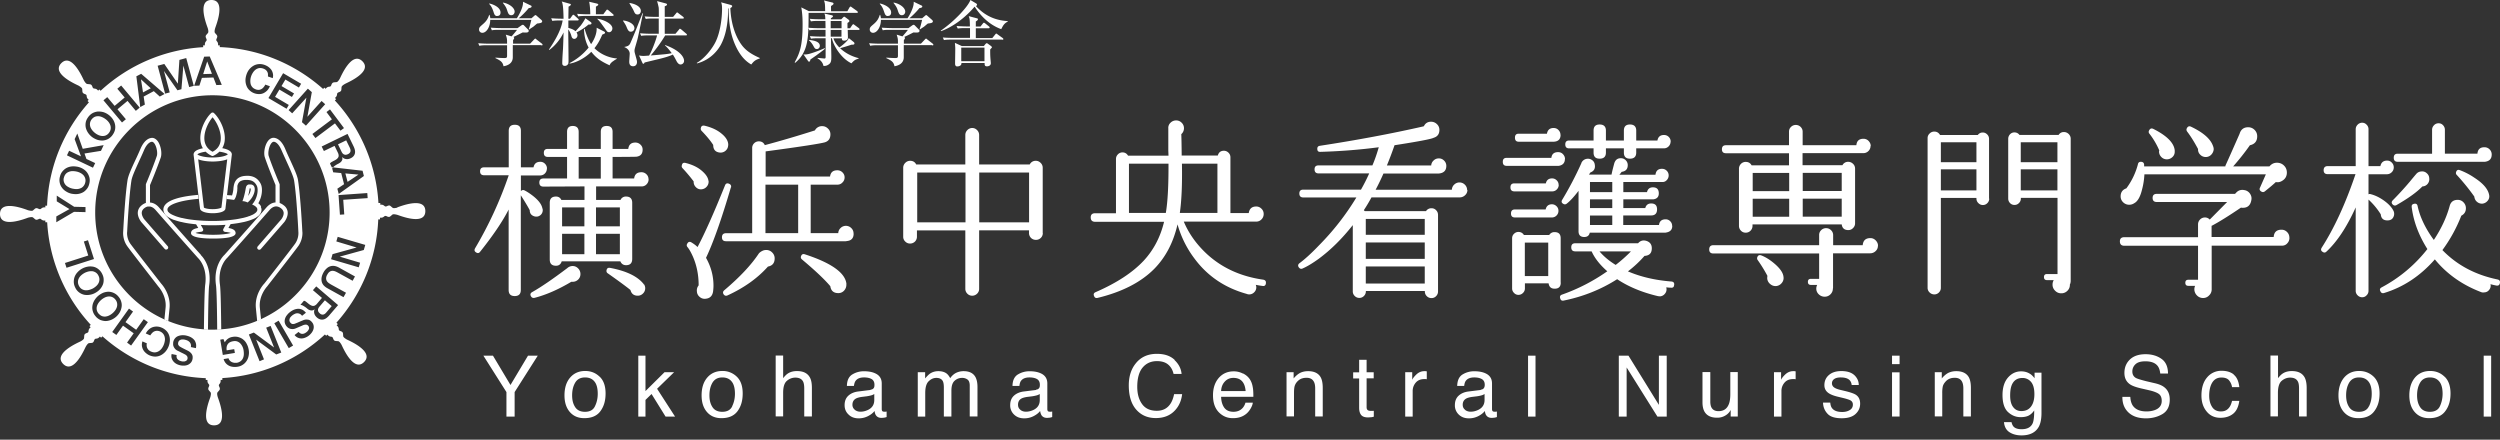
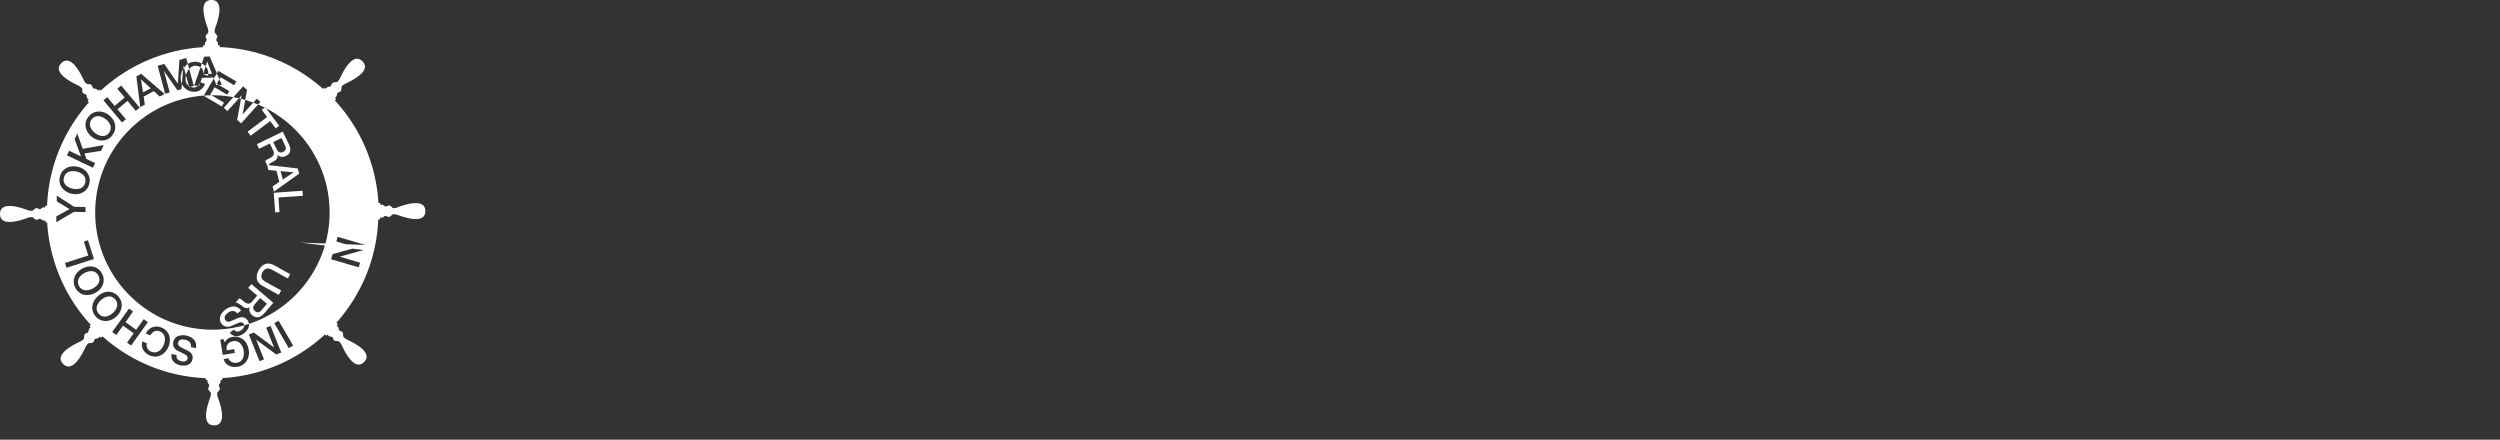
<svg xmlns="http://www.w3.org/2000/svg" width="290" height="51" fill="none">
  <rect width="100%" height="100%" fill="#333333" stroke="none" />
-   <path d="M63.438 19.55a.791.791 0 0 1-.224.566.758.758 0 0 1-.556.236h-2.234v1.817c.118-.128.257-.16.417-.086.32.16.673.396 1.037.684.61.492.951.952 1.037 1.4l.021.043a.66.66 0 0 1 0 .353.722.722 0 0 1-.342.46c-.17.107-.353.128-.566.085-.385-.107-.578-.342-.578-.727-.267-.502-.62-1.08-1.036-1.731v10.988c0 .47-.236.705-.706.705s-.705-.235-.705-.705v-9.331c-.695 1.368-1.807 3.014-3.325 4.916-.117.15-.267.172-.438.065-.203-.118-.246-.278-.128-.492a45.384 45.384 0 0 0 3.901-8.466H56.16c-.31 0-.47-.15-.47-.46 0-.31.16-.459.47-.459h2.854v-4.233c0-.47.236-.705.706-.705s.705.235.705.705v4.233h1.465c.085-.428.342-.641.78-.641a.72.72 0 0 1 .556.235.76.76 0 0 1 .224.545m3.88 12.292a.862.862 0 0 1-.299.62.902.902 0 0 1-.652.225h-.107c-1.507.898-2.929 1.518-4.254 1.86-.193.042-.331-.011-.428-.182-.117-.203-.064-.374.16-.492 1.005-.566 2.352-1.486 4.052-2.768a.917.917 0 0 1 .662-.246c.246.01.46.117.631.31a.907.907 0 0 1 .235.662m7.91-11.03a.826.826 0 0 1-.235.577.758.758 0 0 1-.545.246h-5.313v1.57h2.833a.666.666 0 0 1 .641-.395c.47 0 .716.246.716.727v6.51c0 .48-.235.727-.716.727-.31 0-.534-.15-.662-.45h-6.799c-.106.343-.33.514-.662.514-.492 0-.727-.246-.727-.727v-6.574c0-.491.246-.727.727-.727.278 0 .491.129.62.396H67.8v-1.571l-4.768.021c-.31 0-.47-.16-.47-.47 0-.31.16-.47.47-.47h2.747v-2.502h-2.234c-.31 0-.46-.16-.46-.47 0-.31.15-.46.46-.46h2.234v-1.977c0-.46.225-.684.663-.684.438 0 .684.224.684.684v1.977h2.566v-1.977c0-.46.224-.684.684-.684.46 0 .684.224.684.684v1.977h1.817c.064-.491.331-.737.823-.737.235 0 .438.085.599.246.17.16.245.352.245.577 0 .502-.256.77-.759.823-.352.01-1.26.021-2.725.021v2.501h2.5c.065-.491.343-.726.845-.726a.8.8 0 0 1 .578.235c.16.15.245.352.245.588m-7.44 3.26h-2.586v2.19h2.587v-2.19Zm0 3.057h-2.586v2.373h2.587v-2.373Zm1.904-8.904h-2.566v2.501h2.566v-2.501Zm2.212 5.847h-2.768v2.19h2.768v-2.19Zm0 3.057h-2.768v2.373h2.768v-2.373Zm2.811 5.868c.086.15.129.3.129.449a.832.832 0 0 1-.257.61.832.832 0 0 1-.61.256c-.448 0-.737-.225-.844-.663-.587-.47-1.464-1.112-2.618-1.924-.129-.075-.182-.192-.16-.353.042-.235.181-.331.416-.288 1.817.342 3.1.94 3.827 1.795a.385.385 0 0 1 .085.129M82.197 21.004a.85.85 0 0 1-.203.63.876.876 0 0 1-.577.321.782.782 0 0 1-.684-.235.835.835 0 0 1-.267-.674 19.02 19.02 0 0 0-1.304-1.55c-.086-.106-.107-.213-.064-.33.042-.236.181-.322.416-.268.824.203 1.497.534 1.989.994.416.374.641.738.684 1.112m2.597.726c-1.09 3.71-2.052 6.435-2.886 8.177.577 1.027.866 2.095.866 3.24 0 .224-.021.438-.043.64-.075.535-.363.824-.866.866a.856.856 0 0 1-.694-.213.858.858 0 0 1-.321-.652.9.9 0 0 1 .203-.684c0-1.187-.214-2.277-.641-3.282-.225-.513-.439-.898-.642-1.144-.117-.139-.128-.267-.042-.406.117-.224.278-.278.491-.15.246.15.492.321.706.535.823-1.55 1.892-3.934 3.185-7.151.086-.224.246-.289.47-.192.204.085.278.235.225.438m-.332-4.874a.824.824 0 0 1-.288.598.877.877 0 0 1-.641.225c-.535-.043-.802-.342-.802-.887-.3-.47-.748-1.016-1.347-1.636a.337.337 0 0 1-.085-.331c.042-.225.181-.31.427-.267.813.192 1.486.502 2.01.951.523.438.77.898.737 1.347m14.548 10.218c0 .535-.268.823-.802.866a.25.25 0 0 1-.117.021H84.218c-.31 0-.47-.15-.47-.46 0-.31.16-.47.47-.47h3.035v-9.876a.75.75 0 0 1 .225-.556.75.75 0 0 1 .556-.224c.32 0 .555.15.684.438 1.763-.47 3.698-1.037 5.814-1.71a.91.91 0 0 1 .845-.492c.256 0 .48.096.663.278a.89.89 0 0 1 .288.673c0 .492-.224.802-.663.93-.577.16-2.864.513-6.851 1.048v2.918h7.471c.065-.492.342-.727.845-.727.235 0 .438.086.598.246.16.16.246.353.246.577a.792.792 0 0 1-.246.588.763.763 0 0 1-.577.256h-3.11v5.623h3.196a.854.854 0 0 1 .278-.599.874.874 0 0 1 1.23.01.833.833 0 0 1 .266.632m-9.15 2.886c0 .534-.256.855-.78.95-1.208 1.358-2.779 2.47-4.692 3.347-.16.074-.3.042-.417-.086-.15-.192-.128-.363.043-.513 1.785-1.507 3.11-2.918 3.986-4.233.107-.15.278-.267.514-.374a1.1 1.1 0 0 1 .374-.064.93.93 0 0 1 .684.289.93.93 0 0 1 .288.684Zm2.726-8.552h-3.794v5.623h3.794V21.42Zm5.59 11.544a.99.99 0 0 1-.246.727.879.879 0 0 1-.684.31c-.545 0-.855-.267-.93-.801-.705-.834-1.806-1.86-3.281-3.1-.128-.107-.171-.225-.118-.374.075-.225.225-.3.45-.225 3.088 1.005 4.702 2.16 4.82 3.453M120.966 27.032a.76.76 0 0 1-.235.567.774.774 0 0 1-.567.224.79.79 0 0 1-.566-.224.8.8 0 0 1-.235-.567v-.31h-5.783V33.5a.76.76 0 0 1-.235.566.8.8 0 0 1-.567.236.758.758 0 0 1-.566-.236.78.78 0 0 1-.235-.566v-6.777h-5.612v.727a.793.793 0 0 1-.224.567.802.802 0 0 1-.567.235.758.758 0 0 1-.566-.235.74.74 0 0 1-.236-.567v-7.974a.78.78 0 0 1 .236-.577.768.768 0 0 1 .566-.246c.321 0 .567.14.706.428h5.697v-3.41c0-.225.075-.417.235-.577a.768.768 0 0 1 .566-.246c.225 0 .407.085.567.246.16.16.235.352.235.577v3.41h5.868a.757.757 0 0 1 .706-.428c.224 0 .406.086.566.246a.78.78 0 0 1 .235.577v7.557h.011Zm-8.968-7.022h-5.601v5.782h5.601V20.01Zm7.375 0h-5.782v5.782h5.782V20.01ZM146.844 32.879c-.032.235-.171.331-.396.289a9.164 9.164 0 0 1-.78-.129.782.782 0 0 1 .064.289.79.79 0 0 1-.246.577.79.79 0 0 1-.887.182c-2.501-.695-4.5-2.042-6.007-4.051a11.955 11.955 0 0 1-1.999-4.009c-.481 2.106-1.389 3.827-2.704 5.163-1.55 1.56-3.741 2.683-6.574 3.367-.192.043-.331-.021-.395-.203-.107-.224-.043-.374.181-.47 2.438-1.058 4.287-2.277 5.559-3.634 1.154-1.24 1.945-2.747 2.373-4.522h-7.996c-.342 0-.513-.17-.513-.513 0-.32.171-.48.513-.48h2.416v-6.297c0-.203.075-.384.225-.534a.716.716 0 0 1 .534-.225c.278 0 .492.129.641.375h4.693l-.022-.578V14.9a.801.801 0 0 1 .246-.652.897.897 0 0 1 .663-.278.87.87 0 0 1 .641.268.871.871 0 0 1 .267.641.908.908 0 0 1-.31.684c.022.567.033 1.315.043 2.255v.225h4.19c.107-.374.342-.556.706-.556.203 0 .385.075.534.225.15.15.225.32.225.534v6.467h2.127c.075-.503.363-.76.866-.76.235 0 .438.086.609.257a.832.832 0 0 1 .256.61c0 .245-.085.46-.256.63a.832.832 0 0 1-.609.257h-8.402c.535 1.282 1.347 2.458 2.437 3.527 1.796 1.753 4.062 2.822 6.777 3.207.235.042.342.181.31.417m-11.298-13.874h-4.586v5.718h4.276c.224-1.315.32-3.228.31-5.719Zm5.676 5.718v-5.719h-4.116c.043 2.405-.042 4.319-.246 5.719h4.362ZM170.22 22.03a.802.802 0 0 1-.267.61.875.875 0 0 1-.62.256h-10.24a20.227 20.227 0 0 1-.887 1.485l.107.107h7.108a.722.722 0 0 1 .641-.331c.204 0 .385.075.524.224.15.15.225.332.225.556v8.861a.748.748 0 0 1-.225.556.71.71 0 0 1-.524.224.747.747 0 0 1-.555-.224.748.748 0 0 1-.225-.556v-.043h-6.841v.043a.738.738 0 0 1-.224.535.72.72 0 0 1-.535.224.72.72 0 0 1-.534-.224.718.718 0 0 1-.225-.535v-7.685c-1.229 1.56-2.544 2.865-3.944 3.901-.737.535-1.368.909-1.881 1.133-.16.075-.299.033-.417-.106-.149-.193-.128-.364.064-.514.62-.46 1.368-1.133 2.234-2.041a29.839 29.839 0 0 0 4.361-5.58h-6.156c-.31 0-.46-.16-.46-.46 0-.299.15-.448.46-.448h6.691c.352-.62.673-1.25.951-1.882h-5.868c-.31 0-.47-.16-.47-.47 0-.31.149-.46.47-.46h6.242c.299-.694.535-1.4.738-2.105-2.277.3-4.532.47-6.777.534-.235.011-.353-.096-.353-.331-.01-.224.086-.342.31-.374 4.265-.652 8.273-1.4 12.025-2.255l.043-.043c.16-.321.438-.492.812-.492a.96.96 0 0 1 .684.278.888.888 0 0 1 .289.673c0 .47-.224.78-.663.909-.267.15-1.785.438-4.542.866a43.158 43.158 0 0 1-.888 2.351h5.142a.824.824 0 0 1 .278-.577.829.829 0 0 1 .609-.246c.246 0 .438.086.609.257a.833.833 0 0 1 .257.609c0 .534-.289.834-.866.887h-6.424a27.32 27.32 0 0 1-.909 1.881h8.84a.855.855 0 0 1 .278-.598.875.875 0 0 1 1.229.01.873.873 0 0 1 .267.631m-4.917 3.346h-6.84v1.838h6.84v-1.838Zm0 2.726h-6.84v1.902h6.84v-1.902Zm0 2.79h-6.84v1.977h6.84v-1.978ZM181.529 18.438c0 .46-.246.727-.727.802h-6.017c-.31 0-.46-.15-.46-.47 0-.321.15-.46.46-.46h5.173c.053-.449.321-.663.78-.663.225 0 .417.075.567.236.149.16.235.342.235.566m-.727 2.993a.738.738 0 0 1-.224.534.72.72 0 0 1-.535.225h-4.382c-.31 0-.46-.16-.46-.47 0-.31.15-.46.46-.46h3.645c.085-.385.331-.577.727-.577.203 0 .384.075.534.224.15.15.224.32.224.535m-.021 2.992a.751.751 0 0 1-.224.556.737.737 0 0 1-.535.225h-4.286c-.31 0-.46-.15-.46-.46 0-.31.15-.47.46-.47h3.559c.086-.396.332-.599.727-.599.203 0 .385.075.535.225a.72.72 0 0 1 .224.534m.267 8.327c0 .47-.235.705-.705.705-.417 0-.642-.203-.706-.62h-2.747v.599a.708.708 0 0 1-.224.513.72.72 0 0 1-.535.224.667.667 0 0 1-.502-.224.705.705 0 0 1-.224-.513v-5.825c0-.204.074-.385.224-.524a.715.715 0 0 1 .502-.214c.278 0 .492.117.642.353h2.939a.698.698 0 0 1 .62-.332c.47 0 .706.235.706.706v5.141l.01.01Zm-.021-17.145c0 .502-.257.77-.78.801h-4.073c-.288 0-.438-.15-.438-.47 0-.32.15-.46.438-.46h3.271c.075-.438.331-.662.77-.662.224 0 .416.075.566.235.15.15.235.342.235.566m-1.421 12.496h-2.715v3.88h2.715v-3.88Zm14.601 4.917c-.011.235-.139.342-.375.31-.128 0-.31-.011-.534-.043l.021.117a.762.762 0 0 1-.171.62.792.792 0 0 1-.545.31c-.096 0-.224-.01-.352-.042-1.818-.438-3.367-1.09-4.65-1.946-1.881 1.197-3.944 2.02-6.2 2.48-.203.043-.342-.032-.395-.224-.086-.236-.022-.396.203-.47a21.625 21.625 0 0 0 5.248-2.705c-.855-.748-1.464-1.518-1.817-2.309h-1.903c-.31 0-.459-.16-.459-.47 0-.31.149-.47.459-.47h7.29c.267-.31.599-.396.994-.268.396.14.599.417.599.845 0 .566-.278.855-.845.887a12.993 12.993 0 0 1-1.924 1.796c1.465.63 3.143 1.026 5.035 1.176.246.02.363.15.331.395m-.224-6.84c0 .427-.225.673-.684.758l-.107.021h-8.776c-.075.342-.288.503-.641.503-.438 0-.663-.225-.663-.663v-4.692c-.534.705-.994 1.197-1.368 1.485-.139.107-.267.107-.406.022-.203-.118-.246-.278-.107-.492a39.748 39.748 0 0 0 2.213-4.233v-.021a.807.807 0 0 1 .598-.47.8.8 0 0 1 .62.128.72.72 0 0 1 .331.524c.086.46-.085.77-.513.93l-.16.245h2.619c.053-.31.171-.758.331-1.357v-.021l.022-.022c.128-.342.374-.502.726-.502.225 0 .407.075.567.235a.78.78 0 0 1 .235.566c0 .46-.235.717-.705.78a3.319 3.319 0 0 1-.268.332h4.19c.054-.46.31-.684.749-.684.224 0 .406.075.555.224.15.15.225.332.225.546a.77.77 0 0 1-.235.555.634.634 0 0 1-.545.204h-4.479v1.175h2.747c.086-.374.321-.556.684-.556.46 0 .684.236.684.706 0 .395-.214.63-.62.684h-3.495v1.015h2.544c.096-.352.321-.534.684-.534.46 0 .684.225.684.684 0 .46-.224.706-.684.706h-3.239v1.111h4.148c.053-.438.31-.662.769-.662a.72.72 0 0 1 .535.224c.149.15.224.331.224.556m-.182-9.791a.776.776 0 0 1-.224.545.759.759 0 0 1-.556.235l-.021-.021v.021h-3.186v.492c0 .47-.245.705-.726.705s-.706-.235-.706-.705v-.492h-2.084v.492c0 .47-.246.705-.727.705s-.705-.235-.705-.705v-.492h-2.844c-.299 0-.438-.16-.438-.46 0-.299.15-.448.438-.448h2.844v-1.155c0-.47.235-.705.705-.705s.727.235.727.705v1.155h2.084v-1.155c0-.47.235-.705.706-.705.47 0 .726.235.726.705v1.155h2.459c.075-.428.331-.642.759-.642.224 0 .406.075.556.225.149.15.224.331.224.555m-6.777 4.672h-2.586v1.175h2.586v-1.175Zm0 2.01h-2.586v1.015h2.586V23.12Zm0 1.88h-2.586v1.101h2.586v-1.1Zm2.17 4.158h-3.655c.491.578 1.111 1.101 1.881 1.572a17.001 17.001 0 0 0 1.774-1.572ZM217.839 28.497c0 .256-.085.46-.267.63a.905.905 0 0 1-.641.257h-4.297v3.987s0 .064-.021.117a.91.91 0 0 1-.278.652.922.922 0 0 1-.674.278.963.963 0 0 1-.684-.278.89.89 0 0 1-.288-.673.93.93 0 0 1 .106-.417h-.726c-.236 0-.353-.117-.353-.353 0-.235.117-.352.353-.352h.951v-2.94h-12.271c-.321 0-.481-.16-.481-.47 0-.32.16-.492.481-.492h12.271v-1.176a.76.76 0 0 1 .235-.566.784.784 0 0 1 .567-.235c.224 0 .416.075.577.235a.77.77 0 0 1 .246.566v1.176h3.431c.043-.545.342-.823.887-.823.235 0 .438.086.62.267.171.182.267.385.267.62m-.866-11.587a.82.82 0 0 1-.246.6.821.821 0 0 1-.598.245h-7.044v1.4h4.628a.727.727 0 0 1 .684-.395.79.79 0 0 1 .545.235c.161.15.236.342.236.566v6.339a.744.744 0 0 1-.236.545.728.728 0 0 1-.545.235c-.459 0-.716-.224-.769-.663h-10.347v.182a.777.777 0 0 1-.225.545.741.741 0 0 1-.566.235.72.72 0 0 1-.556-.235.776.776 0 0 1-.224-.545v-6.627a.79.79 0 0 1 .224-.567.759.759 0 0 1 .556-.235c.31 0 .534.129.684.396h4.34v-1.4h-7.312c-.31 0-.47-.15-.47-.46 0-.31.15-.47.47-.47h7.312v-1.572c0-.224.074-.406.235-.555a.772.772 0 0 1 .566-.225c.203 0 .385.075.545.225.15.15.236.331.236.555v1.572h6.231c.043-.503.321-.748.823-.748.235 0 .439.085.599.256.16.171.246.363.246.588m-9.46 3.121h-4.233v2.106h4.233v-2.106Zm0 2.993h-4.233v2.084h4.233v-2.084Zm-.663 9.043a.872.872 0 0 1-.181.705.956.956 0 0 1-.62.374.924.924 0 0 1-.706-.203.952.952 0 0 1-.374-.62 1.31 1.31 0 0 1 .021-.352 16.626 16.626 0 0 0-1.133-1.839.339.339 0 0 1-.042-.331c.085-.225.246-.289.47-.203.502.192 1.026.523 1.571.994.61.534.941 1.015.994 1.464m6.756-12.036h-4.522v2.106h4.522v-2.106Zm0 2.993h-4.522v2.085h4.522v-2.085ZM230.752 23.045a.738.738 0 0 1-.214.513.72.72 0 0 1-1.048 0 .708.708 0 0 1-.224-.513v-.085h-4.126v10.41a.749.749 0 0 1-.225.557.716.716 0 0 1-.534.224.758.758 0 0 1-.545-.224.721.721 0 0 1-.235-.556V16.023c0-.203.075-.385.235-.535a.74.74 0 0 1 .545-.224c.299 0 .513.139.663.395h4.382a.686.686 0 0 1 .577-.288c.193 0 .364.074.513.224.15.15.214.32.214.535v6.915h.022Zm-1.486-6.541h-4.126v2.308h4.126v-2.308Zm0 3.142h-4.126v2.437h4.126v-2.437Zm10.924 13.03a.721.721 0 0 1-.086.331.931.931 0 0 1-.278.717.969.969 0 0 1-.716.299.953.953 0 0 1-.716-.3.953.953 0 0 1-.299-.716c0-.181.043-.342.139-.513h-.781c-.235 0-.352-.117-.352-.352 0-.236.117-.353.352-.353h1.219v-8.84h-4.254v.086a.693.693 0 0 1-.214.513.68.68 0 0 1-.524.224.679.679 0 0 1-.523-.224.728.728 0 0 1-.204-.513v-6.916a.76.76 0 0 1 .204-.535.679.679 0 0 1 .523-.224c.235 0 .428.096.578.289h4.542a.698.698 0 0 1 .62-.332c.203 0 .385.075.545.225.15.15.236.331.236.556v16.567l-.011.011Zm-1.529-16.172h-4.254v2.308h4.254v-2.308Zm0 3.142h-4.254v2.437h4.254v-2.437ZM265.576 27.567c0 .256-.075.47-.246.652a.775.775 0 0 1-.598.278h-8.177v5.055a.954.954 0 0 1-.3.717.921.921 0 0 1-.694.299.97.97 0 0 1-.717-.3 1.013 1.013 0 0 1-.299-.716c0-.128.032-.267.086-.395h-.781c-.235 0-.352-.118-.352-.353s.117-.352.352-.352h1.123v-3.945h-8.551c-.343 0-.514-.17-.514-.513 0-.32.171-.48.514-.48h8.551v-1.487a.8.8 0 0 1 .235-.566.781.781 0 0 1 .566-.235.73.73 0 0 1 .556.246l2.02-2.042h-8.177c-.31 0-.47-.16-.47-.47 0-.31.16-.47.47-.47h9.086l.107-.107.021-.022c.246-.278.567-.385.951-.31a.948.948 0 0 1 .663.417c.16.235.214.492.15.77-.107.577-.428.865-.973.865-.075 0-.15 0-.224-.02-1.422.961-2.534 1.656-3.346 2.083a.09.09 0 0 1-.064.022v1.304h7.204c.043-.567.342-.845.909-.845.256 0 .459.086.641.268a.87.87 0 0 1 .267.64m-.288-7.535c0 .428-.193.76-.577.973a.974.974 0 0 1-.706.128c-.278.268-.705.62-1.261 1.07-.129.106-.267.117-.396.042-.224-.118-.278-.289-.16-.503l.663-1.507h-14.088a8.61 8.61 0 0 1-.289 1.818c-.203.812-.502 1.325-.887 1.528a1.027 1.027 0 0 1-.577.182.983.983 0 0 1-.716-.289.927.927 0 0 1-.289-.684c0-.47.224-.78.663-.93a8.114 8.114 0 0 0 1.336-2.768c.032-.193.128-.3.31-.31.256-.011.395.096.417.331v.203h9.417s.021-.085.021-.107c.31-.673.855-1.902 1.635-3.677.15-.502.481-.759.994-.759.3 0 .545.107.749.31.203.214.299.45.299.738 0 .577-.289.92-.845 1.037a28 28 0 0 1-1.945 2.458h4.211c.225-.278.514-.427.866-.427.321 0 .599.107.823.33.225.225.332.493.332.824m-13.009-2.394a.813.813 0 0 1-.31.62.908.908 0 0 1-.641.224.865.865 0 0 1-.631-.3.87.87 0 0 1-.235-.651c.022-.032.022-.054.022-.086a8.725 8.725 0 0 0-1.133-1.924c-.107-.117-.118-.256-.043-.395.117-.225.288-.278.513-.16 1.55.78 2.373 1.613 2.458 2.48v.202-.01Zm4.522-.31a1.019 1.019 0 0 1-.289.62.867.867 0 0 1-.62.267.88.88 0 0 1-.652-.267.82.82 0 0 1-.256-.642v-.021c-.428-.802-.845-1.475-1.262-2.02-.085-.118-.107-.246-.042-.374.117-.236.288-.3.513-.182 1.389.663 2.234 1.4 2.522 2.213.054.128.086.267.086.395M277.697 25.012c-.107.374-.353.556-.759.556-.47 0-.727-.235-.769-.706a8.219 8.219 0 0 0-1.422-1.71v10.593a.708.708 0 0 1-.224.513.667.667 0 0 1-.503.224.716.716 0 0 1-.534-.224.705.705 0 0 1-.225-.513V24.06c-1.037 2.287-2.17 3.997-3.409 5.141-.129.118-.268.128-.417.021-.203-.117-.246-.277-.118-.491 1.443-2.245 2.758-5.088 3.923-8.53h-3.239c-.31 0-.459-.16-.459-.46 0-.299.16-.47.459-.47h3.26v-4.275c0-.204.075-.385.225-.535a.716.716 0 0 1 .534-.224c.193 0 .364.075.503.224a.72.72 0 0 1 .224.535v4.275h1.379c.085-.427.353-.641.77-.641.224 0 .406.075.555.235.15.15.225.331.225.545a.76.76 0 0 1-.235.567.771.771 0 0 1-.545.235h-2.149v2.33a.283.283 0 0 1 .246-.021c.513.128 1.037.384 1.55.748.577.417.951.834 1.133 1.261.053.15.064.31.021.492m12.292 7.813c-.042.235-.181.332-.416.289a9.049 9.049 0 0 1-.685-.16l.022.064a.73.73 0 0 1-.171.598.7.7 0 0 1-.545.289.687.687 0 0 1-.417-.043c-2.17-.834-3.955-2.095-5.334-3.784-1.689 1.924-3.645 3.218-5.89 3.902-.192.053-.331 0-.416-.182-.118-.203-.075-.363.128-.47a16.643 16.643 0 0 0 5.312-4.447c-.972-1.54-1.571-3.1-1.795-4.692a.917.917 0 0 1-.022-.182c-.032-.203.054-.331.267-.374.236-.054.374.032.417.267.278 1.283.909 2.598 1.881 3.923.877-1.325 1.486-2.64 1.839-3.944.128-.47.438-.706.93-.706.267 0 .492.096.673.289a.96.96 0 0 1 .278.684c0 .395-.181.684-.534.866a17.236 17.236 0 0 1-2.191 3.987c1.688 1.742 3.815 2.875 6.402 3.41.225.053.31.192.267.416Zm-8.198-12.164a.83.83 0 0 1-.182.652.792.792 0 0 1-.588.3H281c-.663.684-1.667 1.4-3.014 2.17-.15.085-.289.064-.428-.065-.16-.16-.16-.32 0-.491a36.326 36.326 0 0 0 1.967-2.149c.257-.31.502-.61.759-.908a.798.798 0 0 1 .577-.289.764.764 0 0 1 .631.192c.192.16.288.353.299.588Zm7.247-2.747c0 .503-.267.78-.802.845h-10.101c-.31 0-.459-.16-.459-.47 0-.31.149-.47.459-.47h3.987v-2.77c0-.202.075-.384.225-.534a.702.702 0 0 1 .534-.224c.214 0 .374.075.513.224.139.15.214.32.214.535v2.768h3.773c.043-.502.31-.748.813-.748.235 0 .438.085.598.246a.82.82 0 0 1 .246.598Zm-.288 4.746a.765.765 0 0 1-.193.63.901.901 0 0 1-.588.322.868.868 0 0 1-.641-.214c-.182-.15-.278-.353-.31-.61a25.604 25.604 0 0 0-2.01-2.48c-.117-.106-.149-.235-.096-.373.075-.225.225-.29.438-.204a7.784 7.784 0 0 1 1.668.866c.994.642 1.56 1.283 1.71 1.946l.022.107v.01ZM56.074 41.26h1.112l2.03 3.398 2.031-3.399h1.133l-2.683 4.222v2.843h-.95v-2.843l-2.673-4.222ZM69.563 43.696c.46.438.684 1.09.684 1.946 0 .855-.203 1.517-.598 2.052-.396.545-1.026.812-1.87.812-.706 0-1.262-.235-1.679-.716-.417-.481-.62-1.122-.62-1.924 0-.866.214-1.55.652-2.063.438-.513 1.026-.77 1.753-.77.663 0 1.219.225 1.668.663m-.535 3.42c.214-.438.32-.919.32-1.442 0-.481-.074-.877-.224-1.176-.246-.47-.652-.716-1.25-.716-.524 0-.909.203-1.144.609-.235.406-.353.887-.353 1.464 0 .578.118 1.005.353 1.369.235.363.62.545 1.133.545.567 0 .962-.214 1.165-.652ZM74.042 41.26h.834v4.104l2.212-2.192H78.2l-1.978 1.924 2.085 3.229h-1.101l-1.625-2.62-.705.685v1.934h-.834V41.26ZM85.468 43.696c.46.438.684 1.09.684 1.946 0 .855-.203 1.517-.598 2.052-.406.545-1.026.812-1.87.812-.706 0-1.262-.235-1.679-.716-.417-.481-.62-1.122-.62-1.924 0-.866.214-1.55.652-2.063.438-.513 1.026-.77 1.753-.77a2.34 2.34 0 0 1 1.678.663Zm-.534 3.42c.214-.438.32-.919.32-1.442 0-.481-.074-.877-.224-1.176-.246-.47-.652-.716-1.24-.716-.524 0-.898.203-1.144.609-.235.406-.352.887-.352 1.464 0 .578.117 1.005.352 1.369.236.363.62.545 1.133.545.567 0 .962-.214 1.166-.652M89.979 41.238h.866v2.63c.203-.257.385-.44.556-.546.278-.182.63-.278 1.047-.278.748 0 1.25.257 1.518.78.15.289.214.684.214 1.187v3.303h-.887v-3.25c0-.385-.054-.662-.15-.833-.16-.278-.449-.428-.887-.428a1.46 1.46 0 0 0-.973.374c-.3.246-.438.716-.438 1.4v2.726h-.866v-7.087.022ZM100.989 45.203c.203-.021.331-.107.395-.245.043-.075.053-.193.053-.332 0-.288-.106-.513-.309-.641-.214-.129-.514-.203-.898-.203-.45 0-.77.128-.962.374-.107.128-.171.331-.214.61h-.813c.011-.642.225-1.08.62-1.326a2.56 2.56 0 0 1 1.379-.374c.61 0 1.101.117 1.475.342.375.235.567.587.567 1.08v2.97c0 .086.021.161.053.215.043.053.118.085.236.085h.128c.043 0 .096-.01.149-.021v.64a2.028 2.028 0 0 1-.31.076c-.074 0-.16.021-.288.021-.299 0-.513-.107-.652-.32-.075-.118-.118-.268-.15-.482-.182.236-.427.428-.759.599a2.339 2.339 0 0 1-1.09.257c-.47 0-.866-.14-1.165-.439-.31-.288-.46-.652-.46-1.09 0-.48.15-.844.45-1.112.298-.267.694-.427 1.175-.48l1.379-.172.011-.032Zm-1.828 2.341c.181.14.395.214.652.214.31 0 .598-.075.887-.214.481-.235.716-.62.716-1.143v-.695a1.294 1.294 0 0 1-.406.17 4.392 4.392 0 0 1-.492.097l-.523.064c-.31.043-.546.107-.706.193-.267.15-.406.395-.406.716a.71.71 0 0 0 .278.587M106.461 43.172h.855v.727c.203-.246.396-.438.556-.556.289-.192.609-.288.973-.288.406 0 .748.096.994.3.139.117.267.288.385.512.192-.278.417-.48.673-.61.257-.127.556-.202.877-.202.694 0 1.165.246 1.411.748.128.267.203.63.203 1.09v3.42h-.898v-3.58c0-.342-.086-.577-.257-.705a1.029 1.029 0 0 0-.63-.193c-.342 0-.631.118-.877.342-.246.225-.363.61-.363 1.144v2.993h-.877v-3.356c0-.353-.043-.61-.128-.76-.128-.235-.385-.363-.738-.363-.331 0-.62.128-.887.385-.267.246-.406.705-.406 1.379v2.726h-.866v-5.153ZM120.175 45.203c.203-.021.331-.107.396-.245.042-.075.053-.193.053-.332 0-.288-.107-.513-.31-.641-.214-.129-.513-.203-.898-.203-.449 0-.769.128-.962.374-.107.128-.171.331-.203.61h-.802c.011-.642.225-1.08.62-1.326a2.561 2.561 0 0 1 1.379-.374c.609 0 1.101.117 1.475.342.374.235.567.587.567 1.08v2.97c0 .086.021.161.053.215.032.053.118.085.235.085h.129c.042 0 .096-.01.149-.021v.64a1.765 1.765 0 0 1-.31.076c-.074 0-.171.021-.288.021-.3 0-.513-.107-.652-.32a1.42 1.42 0 0 1-.15-.482c-.182.236-.427.428-.759.599a2.34 2.34 0 0 1-1.09.257c-.481 0-.866-.14-1.176-.439a1.452 1.452 0 0 1-.449-1.09c0-.48.15-.844.449-1.112.299-.267.695-.427 1.176-.48l1.379-.172-.011-.032Zm-1.817 2.341c.182.14.395.214.652.214.299 0 .599-.075.887-.214.481-.235.716-.62.716-1.143v-.695a1.294 1.294 0 0 1-.406.17 4.392 4.392 0 0 1-.492.097l-.523.064c-.31.043-.545.107-.706.193-.267.15-.395.395-.395.716 0 .245.085.449.278.587M136.251 41.772c.492.47.759 1.005.813 1.604h-.93c-.107-.46-.31-.813-.62-1.08-.31-.267-.749-.406-1.304-.406-.685 0-1.24.246-1.657.737-.417.492-.631 1.24-.631 2.245 0 .834.193 1.496.567 2.01.374.513.94.769 1.699.769.695 0 1.219-.267 1.582-.812.193-.289.332-.663.428-1.123h.93c-.086.749-.353 1.368-.813 1.87-.556.61-1.304.91-2.244.91-.813 0-1.497-.246-2.042-.749-.727-.663-1.09-1.667-1.09-3.046 0-1.048.278-1.903.823-2.565.588-.727 1.4-1.09 2.437-1.09.887 0 1.571.235 2.063.705M144.193 43.322c.342.171.599.395.78.663.171.256.289.566.342.908.054.236.075.62.075 1.133h-3.741c.011.524.139.941.363 1.262.236.32.588.48 1.069.48.449 0 .802-.149 1.069-.448a1.51 1.51 0 0 0 .321-.61h.855c-.021.193-.096.396-.224.631a2.417 2.417 0 0 1-.428.567 2.101 2.101 0 0 1-.973.523 2.795 2.795 0 0 1-.705.075c-.641 0-1.176-.235-1.625-.695-.449-.47-.663-1.122-.663-1.956 0-.833.225-1.496.663-2.01.449-.512 1.026-.769 1.753-.769.364 0 .716.086 1.058.257m.31 2.02c-.032-.374-.117-.674-.246-.898-.235-.417-.63-.62-1.175-.62-.396 0-.727.14-.994.428-.268.288-.407.652-.428 1.1h2.833l.01-.01ZM149.238 43.172h.823v.727c.246-.299.503-.513.77-.652.267-.128.577-.192.908-.192.727 0 1.23.256 1.486.759.139.278.214.673.214 1.197v3.303h-.877v-3.25c0-.31-.042-.566-.139-.759-.16-.32-.438-.48-.844-.48-.203 0-.374.02-.502.064-.246.064-.449.213-.631.416a1.32 1.32 0 0 0-.278.524c-.043.182-.064.438-.064.78v2.694h-.866v-5.152.021ZM157.65 41.74h.877v1.443h.823v.706h-.823v3.356c0 .182.064.3.181.363a.84.84 0 0 0 .343.054h.138c.043 0 .097 0 .172-.01v.683a1.477 1.477 0 0 1-.31.064c-.107 0-.225.022-.353.022-.406 0-.674-.107-.823-.31-.15-.203-.214-.481-.214-.802v-3.41h-.695v-.705h.695V41.75l-.011-.01ZM162.995 43.172h.823v.888c.064-.171.235-.385.491-.631.268-.246.567-.374.909-.374h.086a.86.86 0 0 1 .203.021v.92s-.097-.022-.139-.022h-.139c-.439 0-.77.139-1.005.417a1.454 1.454 0 0 0-.353.973v2.96h-.866v-5.152h-.01ZM171.77 45.203c.203-.021.332-.107.396-.245a.698.698 0 0 0 .064-.332c0-.288-.107-.513-.321-.641-.213-.129-.513-.203-.898-.203-.448 0-.769.128-.962.374-.106.128-.171.331-.203.61h-.812c.021-.642.224-1.08.62-1.326a2.559 2.559 0 0 1 1.379-.374c.609 0 1.101.117 1.475.342.374.235.566.587.566 1.08v2.97c0 .086.022.161.054.215.043.053.117.085.235.085h.128c.043 0 .096-.01.15-.021v.64a1.765 1.765 0 0 1-.31.076c-.075 0-.171.021-.289.021-.299 0-.513-.107-.652-.32-.075-.118-.117-.268-.149-.482-.182.236-.428.428-.759.599a2.344 2.344 0 0 1-1.091.257c-.481 0-.865-.14-1.175-.439a1.448 1.448 0 0 1-.449-1.09c0-.48.149-.844.449-1.112.299-.267.694-.427 1.175-.48l1.379-.172v-.032Zm-1.827 2.341c.181.14.395.214.652.214.31 0 .598-.075.887-.214.481-.235.727-.62.727-1.143v-.695a1.29 1.29 0 0 1-.407.17c-.16.044-.331.076-.491.097l-.524.064c-.31.043-.545.107-.705.193-.268.15-.407.395-.407.716 0 .245.086.449.278.587M178.12 41.26h-.866v7.065h.866v-7.066ZM187.782 41.26h1.123l3.527 5.707v-5.708h.908v7.066h-1.079l-3.57-5.698v5.697h-.909V41.26ZM198.396 43.172v3.42c0 .257.043.482.118.642.15.31.427.46.834.46.588 0 .983-.267 1.197-.813.117-.288.171-.684.171-1.186v-2.533h.866v5.152h-.823v-.76a1.505 1.505 0 0 1-.396.493 1.814 1.814 0 0 1-1.186.406c-.717 0-1.208-.246-1.475-.738-.139-.267-.214-.61-.214-1.047v-3.506h.887l.021.01ZM205.782 43.172h.823v.888c.065-.171.236-.385.492-.631.267-.246.567-.374.909-.374h.085a.85.85 0 0 1 .203.021v.92s-.096-.022-.149-.022h-.139c-.439 0-.77.139-1.005.417a1.454 1.454 0 0 0-.353.973v2.96h-.866v-5.152ZM212.313 46.71c.022.289.096.514.225.663.224.278.609.417 1.154.417.331 0 .62-.064.866-.214a.692.692 0 0 0 .374-.641.53.53 0 0 0-.299-.503c-.129-.064-.374-.15-.749-.245l-.705-.171c-.449-.107-.77-.235-.983-.364-.385-.235-.567-.556-.567-.972 0-.492.182-.888.535-1.187.352-.3.833-.449 1.432-.449.791 0 1.357.225 1.699.684.225.289.321.599.321.93h-.823a.94.94 0 0 0-.214-.534c-.203-.225-.556-.342-1.058-.342-.331 0-.588.064-.759.192a.585.585 0 0 0-.256.492c0 .224.117.406.342.534.128.075.32.15.577.214l.577.139c.631.15 1.058.3 1.272.438.342.225.502.567.502 1.037s-.171.855-.523 1.186c-.353.332-.888.503-1.614.503-.781 0-1.326-.171-1.646-.524-.332-.353-.503-.78-.524-1.293h.833l.011.01ZM219.475 41.26h.876v.983h-.876v-.984Zm0 1.934h.876v5.12h-.876v-5.12ZM224.424 43.172h.823v.727c.246-.299.502-.513.769-.652.278-.128.578-.192.909-.192.727 0 1.229.256 1.486.759.139.278.213.673.213 1.197v3.303h-.876v-3.25c0-.31-.043-.566-.139-.759-.15-.32-.438-.48-.834-.48-.203 0-.374.02-.502.064a1.26 1.26 0 0 0-.62.416c-.15.172-.246.343-.289.524a3.644 3.644 0 0 0-.064.78v2.694h-.866v-5.152l-.01.021ZM235.519 43.386c.16.107.331.278.492.492v-.652h.801v4.682c0 .652-.096 1.165-.288 1.55-.364.694-1.037 1.047-2.031 1.047-.556 0-1.026-.128-1.401-.374-.374-.246-.587-.642-.63-1.165h.876c.043.224.129.406.246.534.193.193.503.289.919.289.663 0 1.091-.235 1.294-.706.117-.278.171-.77.171-1.475-.171.257-.385.46-.62.588-.246.128-.556.193-.962.193-.556 0-1.037-.204-1.465-.599-.416-.395-.63-1.047-.63-1.967 0-.866.214-1.539.63-2.02.417-.481.93-.727 1.518-.727.406 0 .748.096 1.058.3m.107.93a1.26 1.26 0 0 0-1.004-.46c-.61 0-1.027.288-1.251.855-.118.31-.171.705-.171 1.197 0 .577.118 1.026.353 1.325.235.31.545.46.951.46.62 0 1.048-.278 1.304-.844.139-.321.203-.684.203-1.112 0-.641-.128-1.112-.385-1.422ZM247.116 46.048c.022.406.118.727.267.972.31.47.845.706 1.614.706.343 0 .663-.053.941-.15.545-.192.823-.556.823-1.069 0-.384-.117-.662-.353-.823-.235-.16-.609-.299-1.111-.416l-.93-.214c-.609-.14-1.037-.3-1.283-.47-.438-.3-.652-.738-.652-1.326 0-.63.214-1.155.641-1.56.428-.407 1.027-.61 1.818-.61.716 0 1.336.182 1.838.535.502.352.759.93.759 1.71h-.898c-.043-.385-.139-.674-.299-.877-.278-.363-.759-.545-1.422-.545-.545 0-.93.118-1.165.353a1.135 1.135 0 0 0-.353.823c0 .342.139.598.417.759.182.096.599.224 1.24.385l.962.224c.46.107.823.257 1.069.449.438.331.652.812.652 1.443 0 .78-.278 1.336-.834 1.678-.555.331-1.197.503-1.934.503-.855 0-1.529-.225-2.01-.674-.481-.449-.727-1.047-.716-1.817h.898l.021.01ZM259.098 43.45c.364.278.588.77.663 1.454h-.844a1.63 1.63 0 0 0-.353-.791c-.182-.214-.481-.32-.876-.32-.556 0-.941.267-1.187.812-.15.342-.235.78-.235 1.293 0 .513.107.94.331 1.293.214.353.567.535 1.026.535.364 0 .642-.107.856-.331.213-.214.352-.514.438-.898h.844c-.096.684-.331 1.186-.716 1.496-.385.31-.876.47-1.475.47-.673 0-1.208-.245-1.603-.737-.407-.492-.599-1.112-.599-1.839 0-.908.225-1.614.663-2.116a2.127 2.127 0 0 1 1.678-.759c.577 0 1.047.139 1.411.428M263.385 41.238h.866v2.63c.203-.257.384-.44.555-.546.278-.182.631-.278 1.037-.278.748 0 1.251.257 1.518.78.139.289.214.684.214 1.187v3.303h-.887v-3.25c0-.385-.043-.662-.15-.833-.15-.278-.449-.428-.887-.428-.353 0-.684.128-.973.374-.289.246-.438.716-.438 1.4v2.726h-.866v-7.087l.011.022ZM275.346 43.696c.449.438.684 1.09.684 1.946 0 .855-.203 1.517-.61 2.052-.395.545-1.015.812-1.859.812-.706 0-1.262-.235-1.679-.716-.416-.481-.62-1.122-.62-1.924 0-.866.225-1.55.652-2.063.439-.513 1.016-.77 1.753-.77.663 0 1.219.225 1.679.663Zm-.535 3.42c.214-.438.31-.919.31-1.442 0-.481-.075-.877-.224-1.176-.246-.47-.652-.716-1.251-.716-.524 0-.898.203-1.144.609-.235.406-.352.887-.352 1.464 0 .578.117 1.005.352 1.369.236.363.62.545 1.133.545.567 0 .962-.214 1.165-.652M283.576 43.696c.46.438.684 1.09.684 1.946 0 .855-.203 1.517-.609 2.052-.396.545-1.026.812-1.871.812-.705 0-1.261-.235-1.678-.716-.417-.481-.62-1.122-.62-1.924 0-.866.225-1.55.652-2.063.438-.513 1.026-.77 1.764-.77.663 0 1.218.225 1.667.663m-.534 3.42c.203-.438.31-.919.31-1.442 0-.481-.075-.877-.225-1.176-.245-.47-.662-.716-1.239-.716-.524 0-.909.203-1.144.609-.235.406-.353.887-.353 1.464 0 .578.118 1.005.353 1.369.235.363.62.545 1.133.545.566 0 .962-.214 1.165-.652ZM288.974 41.26h-.866v7.065h.866v-7.066ZM62.776 5.238h-3.292v1.41c0 .417-.225.898-1.08 1.037-.085-.502-.363-.662-.93-.94V6.68c.15.021.791.053 1.005.053.267 0 .342-.032.342-.267V5.248h-2.33c-.503 0-.684.022-.887.064l-.129-.299c.492.043 1.07.054 1.165.054h2.181c0-.524 0-.588-.15-1.048l.674.203c.117-.128.588-.684.63-.759h-2.03c-.503 0-.685.01-.888.054l-.128-.31c.502.042 1.069.053 1.165.053h1.945l.47-.331s.097-.054.13-.054c.063 0 .106.032.16.086l.491.502s.043.064.043.096c0 .225-.192.236-.706.204-.406.213-.748.384-1.069.523.054.043.086.064.086.118 0 .085-.053.15-.128.246v.417h1.977l.417-.439c.086-.085.139-.15.171-.15s.043 0 .15.097l.62.48s.085.065.085.13c0 .085-.064.085-.117.085m-.503-2.544c-.085.053-.406.342-.48.395a6.412 6.412 0 0 0-.45.3l-.053-.033c.117-.267.278-1.004.3-1.08h-4.768c0 .813-.438 1.497-.909 1.497a.37.37 0 0 1-.385-.385c0-.235.097-.31.45-.62.448-.384.577-.662.726-1.079h.043c.043.139.064.235.086.395h3.078c.224-.33.716-1.218.716-1.785V.203l.887.428c.064.021.107.053.107.128 0 .15-.278.171-.331.182-.342.417-.813.898-1.165 1.175h1.486l.33-.288c.086-.075.108-.075.13-.075.053 0 .053 0 .16.096l.512.45c.086.085.107.127.107.16 0 .192-.192.224-.545.267m-4.67-.866c-.236 0-.321-.128-.428-.481-.107-.3-.203-.61-.513-.93l.032-.043c.588.128 1.293.503 1.293 1.048 0 .096-.021.395-.374.395m1.614-.085c-.289 0-.364-.235-.47-.556-.086-.257-.129-.406-.503-.877L58.361.3c.727.129 1.337.62 1.337 1.048 0 .17-.107.417-.396.417ZM68.462 2.843h-.192c-.192.16-.641.545-1.4.92a.547.547 0 0 1 .117.342c0 .224-.192.406-.363.406-.257 0-.32-.246-.353-.374a2.293 2.293 0 0 0-.353-.727c0 .556.032 3.014.032 3.516 0 .129 0 .407-.042.492-.022.021-.129.225-.385.225-.16 0-.3-.075-.3-.3 0-.47.054-1.229.086-1.7.021-.437.053-1.314.064-1.88a5.432 5.432 0 0 1-1.646 2.03l-.053-.042c.438-.652 1.39-2.063 1.592-3.378h-.31c-.502 0-.684.021-.887.053l-.128-.31c.492.043 1.08.054 1.165.054h.267c-.021-.866-.043-1.7-.214-1.999l.941.267c.075.011.118.032.118.096 0 .097-.182.204-.268.236 0 .053 0 .192-.021 1.4h.192l.257-.353c.075-.096.096-.107.118-.107.053 0 .128.054.16.096l.385.353c.053.054.085.075.085.128 0 .075-.075.086-.128.086h-1.069v.866c.534.128.727.3.834.385.16-.182.577-.631.62-.685.267-.363.385-.566.523-.823l.642.46s.064.064.064.128c0 .107-.086.129-.139.129m2.63 4.275c-.31.235-.353.364-.385.47-.856-.395-1.497-.758-2.127-1.57-.823.822-1.882 1.293-2.512 1.367v-.064a6.902 6.902 0 0 0 2.202-1.796c-.364-.662-.524-1.41-.535-2.159h.075c.267.92.534 1.422.748 1.764.225-.331.695-1.112.641-1.903l.824.417c.15.075.15.118.15.16 0 .086-.033.097-.322.225-.32.759-.598 1.187-.908 1.571.92.92 2.095 1.165 2.597 1.187v.053a2.708 2.708 0 0 0-.449.289m-.053-5.27h-3.09c-.502 0-.672.022-.886.054l-.129-.3c.492.043 1.07.054 1.165.054h.364c0-.342-.032-.973-.128-1.454l.908.214c.086.021.15.085.15.128 0 .075-.203.182-.278.225v.887h.855l.331-.438c.075-.097.097-.107.118-.107.032 0 .064.021.16.085l.513.438s.086.075.086.118c0 .075-.075.086-.128.086M70.62 3.73c-.16 0-.192-.053-.523-.523-.342-.47-.481-.684-.813-1.016V2.17c.524.064 1.753.502 1.753 1.133 0 .16-.117.438-.406.438M72.278 2.384c.332-.011 1.315.288 1.315.887 0 .203-.16.406-.417.406-.118 0-.267-.021-.427-.385-.16-.395-.193-.438-.481-.876v-.032h.01Zm2.32-.855c-.118.46-.524 2.522-.63 2.939-.044.192-.29 1.005-.332 1.176a.97.97 0 0 0-.032.246c0 .15.032.245.117.555.16.588.171.61.171.76 0 .224-.128.48-.449.48-.449 0-.449-.406-.449-.534 0-.15.054-.791.054-.93 0-.32-.267-.63-.61-.748V5.44c.503-.086.6-.235.727-.535.225-.513.481-1.122.652-1.56.62-1.582.695-1.753.717-1.807h.042l.022-.01ZM73.026.342c.76.128 1.315.46 1.315.93 0 .086-.053.406-.374.406-.267 0-.331-.128-.492-.502-.053-.128-.406-.684-.46-.802V.342h.011Zm5.324 3.58.406-.48c.064-.086.075-.107.117-.107.054 0 .107.053.16.085l.567.481s.086.075.086.118c0 .086-.065.086-.129.086h-2.394s-.61 1.068-1.678 2.33c1.753-.15 1.924-.16 2.437-.267-.235-.321-.534-.695-.791-.898l.021-.043c1.54.534 2.202 1.304 2.202 1.838a.42.42 0 0 1-.406.417c-.235 0-.395-.256-.46-.374-.224-.438-.278-.524-.438-.78-.513.256-1.336.449-1.592.513-.535.128-1.155.278-1.679.406-.074.128-.085.15-.15.15-.063 0-.085-.054-.128-.14l-.374-.822c.246.042.374.053.546.053.064 0 .513-.032.62-.043.288-.47.77-1.688.93-2.34h-.963c-.502 0-.684.02-.887.053l-.128-.3c.385.033.78.054 1.165.054h1.005V2.148h-.62c-.502 0-.684.011-.887.054l-.129-.3c.385.033.77.054 1.166.054h.48c0-.77 0-.94-.02-1.1a10.258 10.258 0 0 0-.183-.728l1.005.268c.086.032.15.053.15.138 0 .097-.193.171-.267.193v1.23h.972l.342-.407c.064-.086.086-.107.129-.107.042 0 .074.032.15.096l.534.406s.085.065.085.129c0 .085-.075.085-.128.085H77.11v1.764h1.26-.02ZM88.13 6.787c-.567.171-.716.364-.984.695-1.015-.577-1.635-1.624-2.052-2.736-.47-1.293-.566-2.544-.566-3.763h-.065c0 1.176-.117 2.8-.812 4.148-.353.684-1.23 1.817-2.79 2.223l-.042-.053c.994-.567 1.849-1.753 2.19-2.448.557-1.144.749-2.8.749-3.795 0-.513-.053-.63-.107-.79l1.101.299s.182.053.182.128c0 .085-.064.17-.214.235.064 1.796.599 3.346 1.347 4.329.513.673 1.218 1.09 2.063 1.464v.064ZM99.385 1.496h-5.59c0 2.801 0 4.522-1.56 5.794l-.054-.054c.577-1.058.92-1.892.92-4.403 0-.353 0-1.166-.15-1.978l.876.438h1.892c-.01-.705-.01-.93-.139-1.24l.962.236c.117.021.15.096.15.139 0 .096-.171.192-.289.267-.01.224 0 .267 0 .61h1.892l.246-.44s.075-.106.128-.106c.032 0 .064.021.16.096l.599.428s.085.075.085.128c0 .064-.053.085-.128.085ZM94.8 6.35c-.599.417-.663.47-.791.545-.032.225-.107.257-.14.257-.053 0-.085-.01-.117-.054l-.545-.78c.278 0 .449 0 .866-.128a14.42 14.42 0 0 0 1.582-.599l.053.054c-.139.117-.374.32-.908.695m4.81-2.865h-1.272c0 .139.021.748.021.866 0 .299-.224.374-.438.374-.235 0-.257-.086-.267-.267h-.973c.021.085.15.523.684 1.058.214-.15.641-.47.94-.823a.974.974 0 0 0 .15-.267l.599.48s.064.075.064.129c0 .15-.107.16-.342.16-.449.15-.823.267-1.325.406.609.578 1.357.952 2.159 1.155v.042c-.45.16-.492.182-.845.556-1.282-.609-2.159-2.223-2.255-2.907h-.118c0 .342.043 1.817.043 2.116 0 .503-.021.738-.331.94a.841.841 0 0 1-.588.15c-.086-.545-.61-.833-.674-.865v-.064c.075 0 .77.074.78.074.129 0 .15-.064.15-.203V4.436h-.812c-.502 0-.684.021-.887.053l-.128-.299c.491.043 1.08.054 1.165.054h.652v-.78h-.984c-.502 0-.684.02-.887.053l-.128-.3c.502.043 1.069.054 1.165.054h.834c0-.128-.011-.727-.011-.845h-.802c-.502 0-.684.022-.887.054l-.128-.3c.492.054 1.08.054 1.165.054h.641c-.021-.395-.021-.438-.107-.663l.834.193s.16.032.16.117c0 .096-.224.225-.245.235v.129h1.197l.224-.225c.086-.085.107-.085.129-.085.032 0 .064.032.106.053l.417.31s.075.075.075.128c0 .086-.043.129-.224.236v.62h.299l.246-.364s.075-.107.128-.107c.043 0 .053.01.15.086l.491.363s.086.064.086.128c0 .086-.075.086-.128.086m-4.843 2.213c-.192 0-.245-.107-.416-.417-.107-.193-.31-.46-.47-.578v-.064c.491.064 1.25.16 1.25.706a.367.367 0 0 1-.364.363m2.886-3.26h-1.26v.845h1.26v-.845Zm0 1.037h-1.26v.78h1.25v-.78h.01ZM108.129 5.238h-3.292v1.41c0 .417-.236.898-1.08 1.037-.086-.502-.363-.662-.941-.94V6.68c.15.021.802.053 1.005.053.267 0 .342-.032.342-.267V5.248h-2.33c-.502 0-.684.022-.887.064l-.128-.299c.491.043 1.068.054 1.165.054h2.18c0-.524 0-.588-.15-1.048l.674.203c.117-.128.588-.684.631-.759h-2.031c-.503 0-.684.01-.888.054l-.128-.31c.503.042 1.08.053 1.165.053h1.946l.459-.331s.096-.054.129-.054c.064 0 .106.032.16.086l.492.502s.042.064.042.096c0 .225-.192.236-.705.204-.406.213-.748.384-1.069.523.053.043.085.064.085.118 0 .085-.053.15-.128.246v.417h1.978l.417-.439c.085-.085.138-.15.171-.15.032 0 .042 0 .149.097l.62.48s.086.065.086.13c0 .085-.064.085-.129.085m-.502-2.544c-.085.053-.406.342-.481.395a6.506 6.506 0 0 0-.449.3l-.043-.033c.118-.267.278-1.004.3-1.08h-4.778c0 .813-.439 1.497-.909 1.497a.37.37 0 0 1-.385-.385c0-.235.086-.31.449-.62.449-.384.577-.662.716-1.079h.043c.043.139.064.235.086.395h3.089c.224-.33.716-1.218.716-1.785V.203l.887.428c.064.021.107.053.107.128 0 .15-.278.171-.331.182-.342.417-.813.898-1.165 1.175h1.485l.332-.288c.085-.075.107-.075.128-.075.053 0 .053 0 .16.096l.513.45c.086.085.107.127.107.16 0 .192-.192.224-.545.267m-4.671-.866c-.235 0-.321-.128-.438-.481-.107-.3-.203-.61-.513-.93l.032-.043c.588.128 1.293.503 1.293 1.048 0 .096-.021.395-.374.395m1.614-.085c-.289 0-.363-.235-.47-.556-.086-.257-.129-.406-.503-.877l.032-.032c.727.129 1.337.62 1.337 1.048 0 .17-.107.417-.396.417ZM116.135 3.378c-1.23-.439-2.288-1.38-3.079-2.608-1.037 1.229-2.48 2.34-3.89 2.843l-.043-.054c1.625-1.111 3.228-2.864 3.442-3.559l.684.406s.085.075.085.128c0 .097-.075.14-.128.171.876.941 1.999 1.647 3.698 1.743V2.5c-.427.235-.513.406-.759.877m.129 1.218h-5.89c-.502 0-.684.022-.887.054l-.128-.3c.491.043 1.069.043 1.165.043h1.988V3.26h-.535c-.502 0-.684.022-.887.054l-.139-.3c.503.043 1.08.054 1.176.054h.374c-.011-.855-.032-.909-.139-1.197l.962.256c.086.022.107.043.107.096 0 .086-.043.14-.246.268v.587h.545l.268-.342c.064-.085.085-.096.128-.096s.064.01.15.075l.438.353s.075.053.075.117c0 .075-.065.097-.118.097h-1.486v1.133h1.914l.331-.407c.075-.096.085-.107.128-.107.032 0 .054 0 .15.086l.598.428s.075.053.075.117c0 .075-.075.086-.128.086m-1.4 1.143c0 .278 0 .62.021.888 0 .085.054.63.054.673 0 .353-.375.374-.449.374-.289 0-.278-.203-.268-.385h-2.693c.021.267-.214.396-.503.396-.213 0-.235-.225-.235-.32 0-.097.022-1.508.022-1.786 0-.096-.032-.534-.043-.63l.802.373h2.554l.182-.224s.096-.107.15-.107c.042 0 .085.021.128.054l.395.288s.086.086.086.128c0 .043-.022.054-.214.268m-.652-.225h-2.694v1.571h2.694v-1.57ZM28.721 23.494c.246-.214.545-.534.716-.983.171-.428.182-.962-.192-1.08a.378.378 0 0 0-.15-.032h-.235a.203.203 0 0 0-.086.021s-.02 0-.02.011a.224.224 0 0 0-.065.043l-.021.01c-.022.022-.043.043-.065.075 0 0 0 .022-.01.022-.022.021-.032.053-.043.085 0 0 0 .022-.01.032-.011.043-.022.086-.033.14-.032.213-.17.961-.385 1.496.31 0 .599.15.599.15m.246-1.636s.064 0 .107.021c.021.075.01.246-.075.47a1.69 1.69 0 0 1-.214.386 8.14 8.14 0 0 0 .171-.824v-.053m1.336 2.127a.624.624 0 0 0-.117-.192c-.011-.01-.022-.032-.032-.043a.921.921 0 0 0-.15-.139s-.021-.021-.032-.021c.46-.78.534-1.732.289-2.245-.29-.588-.77-.898-1.411-.94h-.193c-1.432 0-1.518 1.004-1.571 1.485 0 .107-.021.203-.032.278a2.991 2.991 0 0 1-.128.513c-.086 0-.16-.021-.236-.021h-.106l-.054-.01c-.064 0-.128 0-.192-.012l-.054.46c.064 0 .128.01.203.021.054 0 .107 0 .15.011l.502.064h.022c.203-.214.278-.566.353-.93 0-.043.01-.075.02-.107V22.03c0-.032 0-.075.012-.118v-.299c0-.021 0-.053.01-.075 0-.021 0-.032.01-.043 0-.021 0-.042.022-.064 0-.021 0-.032.022-.043 0-.02.01-.042.021-.064 0-.01.01-.032.021-.042 0-.022.022-.043.033-.054 0-.01.02-.032.032-.043.01-.021.032-.032.042-.053l.043-.043c.021-.01.032-.032.053-.043.022 0 .033-.02.054-.032l.064-.032c.021 0 .043-.021.064-.021.022-.01.054-.021.075-.032.021 0 .043-.01.075-.021.032 0 .064-.011.096-.022.032 0 .054 0 .086-.01H28.774c.503.031.813.267 1.016.673.214.427.085 1.475-.545 2.17.064.032.117.053.17.085l.065.032c.053.032.096.064.139.096 0 0 .021.011.032.022l.096.096s.01.021.021.021a.284.284 0 0 1 .065.107v.022c.01.042.021.075.021.117 0 .043-.01.075-.021.118 0 .01 0 .021-.011.032a.383.383 0 0 1-.075.107s0 .01-.01.021l-.097.096c-.01.011-.032.022-.043.032a1.563 1.563 0 0 1-.139.097.223.223 0 0 0-.064.042.397.397 0 0 1-.117.054.38.38 0 0 1-.096.043c-.043.02-.075.032-.118.053a1.247 1.247 0 0 1-.214.075c-.021 0-.053.021-.075.032a7.318 7.318 0 0 1-.62.17h-.02c-.247.054-.503.108-.781.15a18.74 18.74 0 0 1-2.715.193c-.994 0-1.924-.075-2.726-.192a10.96 10.96 0 0 1-.77-.15h-.032a6.104 6.104 0 0 1-.609-.171c-.032 0-.053-.021-.085-.032a1.418 1.418 0 0 1-.193-.075c-.042-.021-.085-.032-.128-.053-.032-.011-.064-.032-.096-.043-.043-.022-.086-.043-.118-.064-.021 0-.043-.022-.064-.032a1.563 1.563 0 0 1-.139-.097c-.01 0-.032-.021-.043-.032l-.096-.096s-.01 0-.021-.021a.286.286 0 0 1-.064-.107s0-.021-.011-.032c-.01-.043-.021-.075-.021-.118 0-.588 1.517-1.08 3.613-1.25l-.054-.46c-1.689.139-4.03.535-4.03 1.71 0 .118.032.214.054.267 0 .032.021.043.021.065.043.085.086.16.128.224 0 0 .022.032.032.043l.14.139a.224.224 0 0 0 .064.043c.053.042.117.085.181.128.022 0 .043.021.064.032h.011s.096.064.15.085c.032.022.075.032.107.054.042.021.096.043.15.064.063.032.138.053.213.075.032 0 .064.021.096.032.203.064.417.128.652.181h.032c.246.065.513.118.802.16.278.044.577.076.887.108l.032.032c.064.107.15.256.225.395-.353.054-.834.193-.834.599 0 .524 1.411.63 2.587.63 1.175 0 2.586-.106 2.586-.63 0-.406-.47-.534-.833-.599.075-.139.16-.288.224-.395 0-.022.032-.032.043-.054.224-.021.449-.053.663-.085h.01c.289-.043.556-.096.802-.15h.021c.236-.053.46-.117.663-.182l.086-.031c.085-.033.16-.054.235-.086a.749.749 0 0 1 .139-.053c.032-.022.075-.033.107-.054.042-.021.096-.043.139-.075h.02s.044-.032.054-.043c.064-.042.129-.085.182-.128.021-.01.043-.032.064-.043.054-.042.096-.085.14-.128.01-.01.02-.032.031-.043a.71.71 0 0 0 .129-.213c0-.011.02-.043.032-.065a.849.849 0 0 0 .053-.267.675.675 0 0 0-.053-.278c0-.021-.022-.042-.032-.064m-4.052 2.897c.321.043.481.085.567.117-.278.097-.973.214-2.042.214s-1.774-.117-2.041-.213c.085-.043.246-.086.577-.129.118-.01.278-.032.31-.203a.211.211 0 0 0-.032-.16 7.36 7.36 0 0 0-.246-.438c.438.032.887.042 1.336.042.524 0 1.037-.021 1.54-.053l-.247.46a.211.211 0 0 0-.032.16c.032.17.182.192.31.214" fill="#fff" />
-   <path d="M31.008 33.2c.129-.171 3.282-4.201 3.613-4.682.556-.812.46-1.646.45-1.657 0-.043-.204-4.062-.503-5.975-.086-.534-.45-1.315-.898-2.298-.192-.417-.406-.877-.599-1.347-.566-1.314-1.304-1.272-1.443-1.25-.245.042-.46.213-.63.491-.31.503-.428 1.304-.278 1.764.406 1.208 1.122 2.918 1.24 3.217v2.02c-.385.022-.738.225-1.059.588-1.849 2.138-4.852 5.473-4.863 5.494-.053.043-1.315 1.198-.983 3.517.085.61.128 3.356.139 5.173.16 0 .31-.01.47-.032-.021-1.817-.054-4.564-.15-5.205-.288-2.063.791-3.057.855-3.121.032-.032 3.025-3.378 4.885-5.516.235-.278.481-.416.738-.438.064 0 .128 0 .192.021h.01c.225.054.386.182.407.204a.736.736 0 0 1 .3.47c.053.406-.279.812-.279.812l-2.725 3.132a.236.236 0 0 0 .021.331.236.236 0 0 0 .332-.02l2.736-3.143s.449-.567.385-1.166a1.106 1.106 0 0 0-.46-.77c-.01 0-.192-.17-.47-.266V21.42s0-.065-.022-.097c0-.021-.812-1.924-1.25-3.228-.096-.288-.01-.962.235-1.368.096-.16.203-.256.31-.278.182-.032.577.14.94.973.204.47.417.93.61 1.357.417.92.78 1.7.855 2.18.3 1.882.492 5.88.492 5.944 0 0 .085.695-.374 1.357-.321.47-3.56 4.618-3.581 4.64-.054.042-1.133 1.207-.973 2.832.032.374.096.962.15 1.529l.449-.193c-.054-.524-.107-1.037-.14-1.379-.138-1.41.834-2.458.866-2.48M23.334 29.598s-3.025-3.378-4.874-5.516c-.321-.374-.674-.566-1.059-.588v-2.02c.129-.3.834-2.01 1.251-3.217.15-.46.021-1.262-.278-1.764-.17-.278-.395-.449-.63-.492-.14-.021-.877-.064-1.444 1.25-.203.471-.406.92-.609 1.348-.46.983-.812 1.763-.898 2.298-.299 1.913-.502 5.932-.502 5.954 0 .032-.107.865.449 1.678.331.48 3.484 4.51 3.623 4.703 0 0 .984 1.047.845 2.458-.032.342-.086.855-.139 1.38l.449.191c.053-.566.117-1.154.15-1.528.16-1.625-.92-2.78-.952-2.811-.032-.043-3.27-4.19-3.602-4.66-.449-.663-.374-1.347-.363-1.38 0-.042.203-4.04.491-5.921.075-.481.439-1.261.855-2.18.193-.428.407-.877.61-1.358.352-.823.77-.994.94-.973.107.01.214.107.31.267.246.407.332 1.08.235 1.369-.438 1.304-1.24 3.206-1.25 3.228-.01.032-.021.064-.021.096v2.127c-.278.096-.45.246-.45.246-.277.214-.438.47-.48.78-.075.599.363 1.144.384 1.176l2.726 3.132a.236.236 0 0 0 .331.021.236.236 0 0 0 .022-.331l-2.726-3.132s-.331-.417-.278-.813c.022-.181.118-.33.31-.48 0 0 .16-.129.385-.182h.193c.245.01.502.16.737.438 1.86 2.138 4.853 5.483 4.895 5.537.043.043 1.123 1.037.834 3.1-.085.641-.128 3.388-.15 5.205l.47.032c.022-1.806.054-4.553.14-5.173.331-2.32-.93-3.474-.962-3.496M23.195 24.125c0 .449.802.61 1.486.61.684 0 1.475-.161 1.475-.578l.128-1.08.053-.46.556-4.681v-.021c0-.396-.524-.62-1.111-.727.128-.225.224-.481.267-.748.203-1.305-.61-2.758-1.23-3.325-.085-.085-.224-.085-.32 0-.62.567-1.432 2.02-1.23 3.324.043.278.129.535.268.76-.577.117-1.08.33-1.08.726v.022l.556 4.681.054.46.128 1.047v-.01Zm.534-7.771c-.15-.973.407-2.148.93-2.747.513.588 1.08 1.774.93 2.747-.085.556-.395.973-.93 1.25-.523-.277-.833-.694-.93-1.25Zm.823 1.72s.064.022.097.022c.032 0 .064 0 .096-.021.278-.128.513-.289.705-.481.61.085.93.235.973.3-.053.106-.63.373-1.753.373-1.122 0-1.71-.267-1.764-.352.043-.097.396-.236.952-.321.192.192.427.353.694.48Zm.118.664c.502 0 1.197-.064 1.689-.257l-.674 5.601c-.085.064-.449.182-1.015.182-.567 0-.93-.118-1.016-.182l-.662-5.6c.48.192 1.186.256 1.689.256" fill="#fff" />
-   <path d="M46.101 24.082c-.214.053-.417.086-.513.043-.117-.043-.3-.289-.428-.289-.203 0-.277.118-.427.118-.15 0-.203-.257-.62-.203v-.203h-.214a19.2 19.2 0 0 0-5.056-11.897l.15-.15-.139-.139c.331-.256.193-.47.3-.577.106-.107.245-.075.384-.224.096-.097.054-.396.096-.503.043-.107.203-.224.396-.331.192-.118 3.25-1.379 2.01-2.619-1.24-1.24-2.512 1.817-2.62 2.01-.106.192-.235.352-.33.395-.118.043-.407 0-.514.107-.15.139-.117.278-.224.385-.107.107-.321-.043-.577.3l-.14-.14-.16.15c-3.217-2.865-7.397-4.671-11.982-4.853v-.203h-.203c.053-.417-.203-.47-.203-.62 0-.15.117-.224.117-.428 0-.139-.235-.32-.288-.427-.043-.107-.022-.3.043-.513C25.012 3.057 26.284 0 24.53 0s-.492 3.057-.428 3.27c.065.215.086.418.043.514-.043.107-.288.288-.288.427 0 .204.117.278.117.428 0 .15-.256.203-.203.62h-.203v.214a19.201 19.201 0 0 0-11.897 5.055l-.15-.15-.138.14c-.257-.332-.47-.182-.578-.3-.106-.106-.074-.245-.224-.384-.096-.096-.396-.054-.513-.107-.096-.043-.225-.203-.331-.396-.118-.192-1.38-3.249-2.62-2.01-1.24 1.24 1.818 2.513 2.01 2.62.193.117.353.235.396.331.043.118 0 .406.096.502.139.15.278.118.385.225.107.107-.043.32.288.577l-.139.139.16.16c-2.864 3.218-4.67 7.397-4.852 11.983h-.203v.203c-.417-.054-.46.203-.62.203-.16 0-.224-.118-.428-.118-.139 0-.32.235-.427.289-.096.043-.3.01-.513-.043C3.057 24.328 0 23.067 0 24.82s3.057.491 3.27.427c.215-.053.418-.085.514-.043.107.043.3.289.427.289.204 0 .278-.118.428-.118.15 0 .203.257.62.203v.204h.214a19.176 19.176 0 0 0 5.055 11.896l-.15.15.14.139c-.332.256-.193.47-.3.577-.106.107-.245.075-.384.225-.096.096-.054.395-.096.502-.043.107-.204.224-.396.331-.192.107-3.25 1.38-2.01 2.62 1.24 1.239 2.502-1.818 2.62-2.01.106-.193.235-.353.33-.396.118-.043.407 0 .503-.096.15-.14.118-.278.224-.385.107-.107.321.043.578-.3l.139.14.16-.16c3.217 2.864 7.397 4.67 11.982 4.852v.203h.203c-.053.417.203.47.203.62 0 .15-.117.225-.117.428 0 .139.235.32.288.427.043.107.011.3-.042.513-.064.214-1.326 3.282.427 3.282 1.753 0 .492-3.057.428-3.282-.064-.213-.086-.416-.043-.513.053-.107.289-.288.289-.427 0-.203-.118-.278-.118-.428 0-.15.257-.203.203-.62h.203v-.214a19.175 19.175 0 0 0 11.897-5.055l.15.15.139-.14c.256.332.47.193.577.3.107.107.075.245.224.384.096.097.396.054.503.097.096.042.224.203.331.395.107.192 1.379 3.25 2.619 2.01 1.24-1.24-1.817-2.512-2.01-2.62-.192-.117-.352-.234-.395-.33-.043-.118 0-.407-.096-.503-.14-.15-.278-.117-.385-.224-.107-.107.043-.321-.3-.578l.14-.15-.16-.16c2.864-3.217 4.67-7.396 4.852-11.982h.203v-.203c.417.054.47-.203.62-.203.15 0 .224.118.428.118.138 0 .32-.235.427-.289.096-.043.3-.01.513.043.214.053 3.27 1.325 3.27-.428s-3.056-.491-3.27-.427M30.25 37.037l-.448.192a13.273 13.273 0 0 1-4.17.973l-.47.032c-.17 0-.341.01-.523.01s-.342 0-.524-.01c-.16 0-.31-.01-.47-.032a13.436 13.436 0 0 1-4.158-.973l-.45-.192c-4.713-2.138-7.994-6.884-7.994-12.388 0-7.504 6.103-13.597 13.596-13.597s13.596 6.104 13.596 13.597c0 5.504-3.281 10.25-7.995 12.388M8.583 24.574l-2.052 1.208v-.674l1.528-.855-1.475-.898v-.663l2.02 1.294 1.315.032v.588l-1.325-.032h-.01Zm-1.635-4.062c.053-.246.15-.449.288-.62.14-.171.3-.31.481-.406.182-.096.396-.16.62-.182.225-.021.45 0 .684.043.236.053.45.139.631.256.192.118.353.268.47.439.118.17.204.363.257.577.043.214.043.438-.021.684-.054.246-.15.449-.29.62-.138.17-.288.31-.48.406-.192.096-.396.16-.62.182-.225.021-.449 0-.684-.043a1.935 1.935 0 0 1-.63-.267 1.545 1.545 0 0 1-.471-.438 1.411 1.411 0 0 1-.257-.578 1.493 1.493 0 0 1 .022-.684m.46.107a.876.876 0 0 0 0 .47.982.982 0 0 0 .202.375c.097.107.214.192.364.267.139.075.289.128.438.16.16.032.31.054.47.054.16 0 .31-.033.439-.086a.814.814 0 0 0 .352-.246.948.948 0 0 0 .214-.427.876.876 0 0 0 0-.47.98.98 0 0 0-.203-.375 1.28 1.28 0 0 0-.353-.267 1.666 1.666 0 0 0-.438-.16 2.347 2.347 0 0 0-.47-.054c-.16 0-.31.032-.438.086a.89.89 0 0 0-.353.235 1.008 1.008 0 0 0-.214.427m.353-2.586.246-.524 1.379.652-.738-1.999.31-.652.63 1.774 2.427-.427-.31.663-1.913.31.224.63 1.016.481-.257.535-3.014-1.433v-.01Zm2.48-4.457c.15-.193.32-.343.523-.45a1.73 1.73 0 0 1 .61-.17c.213 0 .427.02.641.085a2.092 2.092 0 0 1 1.069.823c.128.192.203.385.246.588.043.203.043.417 0 .63-.054.214-.15.417-.3.62a1.54 1.54 0 0 1-.513.45 1.53 1.53 0 0 1-.609.17 1.832 1.832 0 0 1-.63-.085 2.381 2.381 0 0 1-.61-.32 2.09 2.09 0 0 1-.47-.503 1.792 1.792 0 0 1-.257-.588 1.566 1.566 0 0 1 0-.63c.043-.214.15-.417.3-.62Zm.384.288a.952.952 0 0 0-.192.428.959.959 0 0 0 .032.427c.043.14.118.267.214.396a1.945 1.945 0 0 0 .737.577c.15.064.289.096.439.107.15 0 .288-.01.416-.075a.87.87 0 0 0 .364-.3.95.95 0 0 0 .192-.427.959.959 0 0 0-.032-.427 1.302 1.302 0 0 0-.213-.396 1.677 1.677 0 0 0-.343-.331 1.917 1.917 0 0 0-.406-.235 1.255 1.255 0 0 0-.438-.107c-.15 0-.289.021-.417.075-.128.064-.256.16-.363.299m1.368-2.213.449-.374.855 1.015 1.165-.972-.855-1.016.449-.374 2.148 2.566-.449.374-.962-1.155-1.165.973.973 1.154-.449.375-2.148-2.566h-.011Zm3.826-2.79.556-.288 2.715 2.34-.555.3-.695-.63-1.176.63.139.93-.535.289-.449-3.55v-.02Zm.77 1.87.898-.48-1.122-1.026h-.011l.235 1.507Zm1.668-3.088.801-.214 1.572 2.288.181-2.758.791-.214.877 3.228-.535.139-.673-2.49-.225 2.736-.46.128-1.57-2.245.673 2.49-.535.14-.865-3.228h-.032Zm5.45-1.058.62-.022 1.401 3.292-.63.022-.342-.877-1.337.043-.288.898-.61.021 1.166-3.388.02.01Zm-.138 2.02 1.015-.032-.545-1.422h-.01l-.46 1.454Zm7.514.267v-.289a.729.729 0 0 0-.267-.47.914.914 0 0 0-.289-.15 1.05 1.05 0 0 0-.47-.053c-.15.032-.278.086-.395.171a1.326 1.326 0 0 0-.31.331c-.086.129-.16.268-.214.428a1.676 1.676 0 0 0-.064.909.856.856 0 0 0 .203.374c.096.117.235.192.395.256a.86.86 0 0 0 .353.054.658.658 0 0 0 .31-.097.773.773 0 0 0 .246-.213c.075-.086.139-.182.192-.3l.535.193a1.827 1.827 0 0 1-.3.48 1.627 1.627 0 0 1-.416.31c-.16.076-.321.118-.503.118a1.598 1.598 0 0 1-1.144-.438c-.16-.15-.277-.32-.352-.524a1.74 1.74 0 0 1-.118-.63c0-.225.043-.45.118-.674.075-.224.181-.427.32-.598.14-.171.3-.31.481-.417.182-.107.385-.171.599-.193.214-.02.438 0 .684.086.171.064.331.139.47.246.14.107.257.224.342.353.086.128.14.277.171.438.032.16.022.32-.02.502l-.557-.192v-.01Zm1.775-.363 2.073 1.218-.256.438-1.572-.93-.449.76 1.454.854-.246.407-1.453-.855-.503.844 1.593.94-.257.439-2.105-1.24 1.7-2.875h.02Zm2.854 1.785.46.406-.514 2.854 1.646-1.828.417.374-2.234 2.49-.46-.405.514-2.844-1.647 1.817-.416-.374 2.234-2.49Zm2.565 2.405 1.625 2.17-.407.299-.64-.845-2.267 1.7-.353-.47 2.266-1.7-.63-.844.406-.31Zm2.041 2.854.695 1.432c.16.331.214.61.15.844-.064.235-.225.417-.481.535a.955.955 0 0 1-.385.107.842.842 0 0 1-.3-.043.597.597 0 0 1-.202-.107c-.054-.043-.086-.075-.107-.096l.032.17c0 .065 0 .13-.043.204a.576.576 0 0 1-.139.203c-.064.064-.16.128-.278.192a2.614 2.614 0 0 0-.46.278c-.128.097-.213.193-.245.278l-.278-.566a.466.466 0 0 1 .182-.171l.224-.128c.139-.065.257-.129.342-.193a.763.763 0 0 0 .203-.214.414.414 0 0 0 .054-.256.832.832 0 0 0-.097-.32l-.374-.77-1.24.598-.256-.524 3.004-1.464v.01Zm-1.111 1.197.417.866c.085.17.181.277.31.32.128.054.267.032.427-.043a.564.564 0 0 0 .214-.16.408.408 0 0 0 .085-.181c.011-.065 0-.129-.01-.204-.022-.064-.043-.139-.075-.203l-.417-.855-.94.46h-.011Zm2.854 3.078.15.599-2.919 2.084-.16-.61.78-.523-.331-1.293-.93-.086-.15-.588 3.56.407v.01Zm-2 .3.258.983 1.26-.845-1.517-.139Zm2.545 2.276.043.588-2.833.192.118 1.7-.503.032-.16-2.277 3.335-.235Zm-.235 6.018L42.2 29l-2.79.77 2.362.705-.16.534-3.207-.94.171-.588 2.79-.77-2.352-.705.16-.535 3.207.941h-.01Zm-1.187 3.645-.278.513-1.71-.94a2.774 2.774 0 0 0-.31-.15.857.857 0 0 0-.32-.064.584.584 0 0 0-.31.096c-.107.064-.204.181-.29.342a.863.863 0 0 0-.138.427c0 .118.032.225.085.321.054.086.129.16.225.235.096.064.192.129.288.182l1.71.94-.288.514-1.87-1.037a1.727 1.727 0 0 1-.45-.353 1.049 1.049 0 0 1-.213-.438 1.266 1.266 0 0 1 0-.492c.032-.17.107-.353.203-.534a1.66 1.66 0 0 1 .342-.45c.128-.127.267-.213.417-.266.15-.054.31-.075.492-.054.17.021.352.086.534.182l1.87 1.037.011-.011Zm-1.966 3.335-1.037 1.208c-.246.278-.481.438-.716.47-.246.032-.47-.043-.685-.224a1.097 1.097 0 0 1-.256-.31.867.867 0 0 1-.086-.289.732.732 0 0 1 .011-.224c.022-.065.032-.107.043-.14l-.14.086a.366.366 0 0 1-.191.043.743.743 0 0 1-.246-.043.891.891 0 0 1-.278-.17 2.56 2.56 0 0 0-.438-.31.682.682 0 0 0-.353-.118l.406-.481c.085.01.16.042.224.096.075.053.14.107.203.16.118.096.225.182.321.235a.824.824 0 0 0 .278.107c.086 0 .171 0 .257-.053a.804.804 0 0 0 .256-.225l.556-.652-1.048-.898.385-.438 2.534 2.17Zm-1.54-.545-.62.727c-.117.139-.181.277-.17.406 0 .128.074.256.213.374.075.075.16.117.225.128a.33.33 0 0 0 .203 0 .503.503 0 0 0 .181-.096.99.99 0 0 0 .15-.15l.62-.727-.791-.673-.01.01Zm-2.65 1.774a.659.659 0 0 0-.823-.214 1.362 1.362 0 0 0-.524.407.512.512 0 0 0-.096.224.329.329 0 0 0 0 .203.429.429 0 0 0 .085.171c.085.096.16.16.246.171.085.01.16 0 .224-.01.118-.043.257-.097.407-.16.15-.065.33-.15.555-.236.14-.064.257-.096.374-.107.107 0 .214 0 .31.021a.61.61 0 0 1 .236.118.97.97 0 0 1 .181.182c.107.128.16.267.182.406a.925.925 0 0 1-.032.417 1.344 1.344 0 0 1-.203.385 1.757 1.757 0 0 1-.31.32 1.58 1.58 0 0 1-.428.246c-.15.064-.299.096-.449.096a.999.999 0 0 1-.427-.096.959.959 0 0 1-.364-.3l.46-.363c.15.16.3.236.449.225.16 0 .32-.075.48-.203a.661.661 0 0 0 .15-.15.75.75 0 0 0 .107-.17.308.308 0 0 0 .032-.193.336.336 0 0 0-.085-.203.362.362 0 0 0-.257-.15.914.914 0 0 0-.46.118c-.085.032-.17.074-.277.117-.096.043-.203.086-.3.128a3.329 3.329 0 0 1-.202.086.848.848 0 0 1-.31.064c-.097 0-.193 0-.289-.032a.744.744 0 0 1-.246-.118 1.046 1.046 0 0 1-.192-.181.937.937 0 0 1-.203-.45c-.022-.149 0-.299.042-.438.043-.139.118-.277.225-.406.096-.128.214-.246.342-.342.15-.117.31-.214.47-.278.16-.064.32-.096.481-.107.16 0 .31.032.47.107.15.075.29.193.428.353l-.46.364v-.022ZM34 40.083l-.502.3-1.678-2.886.502-.3 1.678 2.886Zm-1.378.813-.578.224-2.33-1.72.909 2.287-.513.213-1.24-3.1.577-.224 2.33 1.721h.01l-.908-2.287.513-.203 1.24 3.1-.01-.011Zm-7.066-1.497.364-.064.15.374c.127-.203.256-.342.405-.438.14-.096.31-.16.513-.192.246-.043.47-.032.684.032.214.064.396.15.556.288.16.129.3.3.396.503.107.192.181.416.224.652.043.235.043.46 0 .684a1.617 1.617 0 0 1-.224.598 1.494 1.494 0 0 1-1.08.706 1.73 1.73 0 0 1-.524.01 1.249 1.249 0 0 1-.844-.438 1.248 1.248 0 0 1-.235-.46l.566-.096a.723.723 0 0 0 .375.439c.085.042.181.064.277.085h.31a.954.954 0 0 0 .439-.182.896.896 0 0 0 .267-.33c.064-.13.096-.279.107-.428.01-.15 0-.31-.022-.47a1.509 1.509 0 0 0-.374-.823.974.974 0 0 0-.352-.236.863.863 0 0 0-.47-.032c-.15.021-.279.064-.386.117a.751.751 0 0 0-.256.225.845.845 0 0 0-.128.32 1.23 1.23 0 0 0 0 .396l.876-.139.075.438-1.4.236-.289-1.732v-.043Zm-3.42.887c.021-.128.032-.235 0-.331a.583.583 0 0 0-.129-.256.811.811 0 0 0-.235-.182 1.321 1.321 0 0 0-.31-.107.939.939 0 0 0-.331-.032.507.507 0 0 0-.235.064.355.355 0 0 0-.15.128.352.352 0 0 0-.075.171c-.021.129-.021.225.032.289a.495.495 0 0 0 .16.17c.108.065.236.14.386.215l.534.267c.128.064.235.139.32.224a.77.77 0 0 1 .182.246.569.569 0 0 1 .064.257c0 .085 0 .17-.02.256a.847.847 0 0 1-.193.406 1.071 1.071 0 0 1-.332.246 1.322 1.322 0 0 1-.416.096c-.15 0-.3 0-.45-.032a1.64 1.64 0 0 1-.47-.17 1.162 1.162 0 0 1-.353-.29 1.025 1.025 0 0 1-.203-.384.876.876 0 0 1 0-.47l.578.117c-.032.214 0 .374.117.492.107.117.267.192.46.235a.692.692 0 0 0 .214.021c.074 0 .139 0 .203-.032a.446.446 0 0 0 .17-.096.33.33 0 0 0 .097-.192.402.402 0 0 0-.054-.3.678.678 0 0 0-.245-.203c-.011 0-.054-.032-.14-.074-.085-.043-.17-.086-.267-.129-.096-.053-.192-.096-.288-.15-.096-.042-.16-.074-.203-.096a.893.893 0 0 1-.246-.192 1.212 1.212 0 0 1-.16-.246c-.033-.085-.065-.17-.065-.267 0-.096 0-.182.011-.267a.979.979 0 0 1 .214-.45.87.87 0 0 1 .363-.256c.14-.053.289-.085.45-.096.17 0 .33 0 .49.043.183.043.354.096.514.182.16.085.278.181.385.299.107.118.17.267.214.428.042.16.042.352 0 .545l-.567-.118-.021.021Zm-5.11-.438a.873.873 0 0 0-.01.289c.01.096.032.181.075.256a.7.7 0 0 0 .17.225c.075.064.16.128.279.17a.94.94 0 0 0 .47.086.92.92 0 0 0 .406-.139c.128-.075.235-.181.331-.299a1.918 1.918 0 0 0 .364-.855c.032-.16.032-.31 0-.449a.932.932 0 0 0-.171-.395.948.948 0 0 0-.716-.364.768.768 0 0 0-.578.257 1.37 1.37 0 0 0-.213.277l-.524-.224c.096-.182.203-.32.342-.449.139-.128.278-.214.449-.278a1.447 1.447 0 0 1 1.058.053c.235.097.417.236.567.396.15.16.245.342.31.545.064.203.085.417.064.642a2.092 2.092 0 0 1-.171.662 2.06 2.06 0 0 1-.375.578c-.15.16-.32.288-.513.384a1.505 1.505 0 0 1-.609.15c-.224 0-.438-.043-.673-.139a1.617 1.617 0 0 1-.45-.289 1.33 1.33 0 0 1-.31-.384 1.294 1.294 0 0 1-.138-.45c-.01-.16 0-.32.064-.502l.535.236-.033.01Zm-1.817.235-.47-.342.77-1.08-1.24-.886-.77 1.08-.48-.343 1.944-2.715.47.342-.876 1.23 1.24.886.877-1.229.48.342-1.945 2.715Zm-4.094-3.367a1.512 1.512 0 0 1-.342-.588 1.412 1.412 0 0 1-.053-.63c.021-.214.096-.406.203-.61a2.24 2.24 0 0 1 .428-.534c.181-.16.374-.278.577-.374.203-.086.417-.128.62-.139a1.518 1.518 0 0 1 1.165.534c.17.193.278.385.342.599.064.203.085.417.053.62a1.86 1.86 0 0 1-.203.61 2.048 2.048 0 0 1-1.005.897 1.857 1.857 0 0 1-.62.14c-.213 0-.416-.044-.62-.118a1.653 1.653 0 0 1-.555-.407m.353-.32c.117.128.245.224.384.278.14.042.278.064.428.042.139-.021.288-.064.427-.139a1.911 1.911 0 0 0 .695-.62c.086-.128.15-.267.182-.406a.964.964 0 0 0 0-.427.943.943 0 0 0-.225-.417.9.9 0 0 0-.812-.31c-.15.021-.289.064-.428.139a1.904 1.904 0 0 0-.694.62c-.086.128-.15.267-.182.406a.961.961 0 0 0 0 .428c.032.138.107.277.225.416m-2.694-2.982a1.539 1.539 0 0 1-.203-.663c-.01-.224.021-.427.085-.62.075-.203.182-.384.332-.545a2.093 2.093 0 0 1 1.186-.662c.225-.043.438-.032.642 0 .202.042.395.128.566.256.171.128.331.3.449.524.118.224.192.438.203.663.01.213-.01.427-.085.62a1.819 1.819 0 0 1-.332.545c-.15.17-.331.31-.545.427a1.842 1.842 0 0 1-.641.225 1.844 1.844 0 0 1-.642 0 1.546 1.546 0 0 1-.577-.257 1.445 1.445 0 0 1-.449-.524m.417-.235c.086.16.192.278.32.353a.922.922 0 0 0 .407.139c.139.01.289 0 .449-.043.15-.043.3-.096.438-.17.139-.076.267-.172.385-.279.117-.107.203-.224.267-.352a.92.92 0 0 0 .096-.417c0-.15-.042-.3-.128-.46a.864.864 0 0 0-.32-.353.97.97 0 0 0-.407-.139c-.139 0-.288 0-.449.043-.15.043-.299.096-.438.171a1.956 1.956 0 0 0-.385.278 1.185 1.185 0 0 0-.267.353.92.92 0 0 0-.096.417c0 .15.043.299.128.46Zm-1.454-2.116-.181-.556 2.704-.866-.513-1.624.48-.15.696 2.18-3.186 1.016Z" fill="#fff" />
+   <path d="M46.101 24.082c-.214.053-.417.086-.513.043-.117-.043-.3-.289-.428-.289-.203 0-.277.118-.427.118-.15 0-.203-.257-.62-.203v-.203h-.214a19.2 19.2 0 0 0-5.056-11.897l.15-.15-.139-.139c.331-.256.193-.47.3-.577.106-.107.245-.075.384-.224.096-.097.054-.396.096-.503.043-.107.203-.224.396-.331.192-.118 3.25-1.379 2.01-2.619-1.24-1.24-2.512 1.817-2.62 2.01-.106.192-.235.352-.33.395-.118.043-.407 0-.514.107-.15.139-.117.278-.224.385-.107.107-.321-.043-.577.3l-.14-.14-.16.15c-3.217-2.865-7.397-4.671-11.982-4.853v-.203h-.203c.053-.417-.203-.47-.203-.62 0-.15.117-.224.117-.428 0-.139-.235-.32-.288-.427-.043-.107-.022-.3.043-.513C25.012 3.057 26.284 0 24.53 0s-.492 3.057-.428 3.27c.065.215.086.418.043.514-.043.107-.288.288-.288.427 0 .204.117.278.117.428 0 .15-.256.203-.203.62h-.203v.214a19.201 19.201 0 0 0-11.897 5.055l-.15-.15-.138.14c-.257-.332-.47-.182-.578-.3-.106-.106-.074-.245-.224-.384-.096-.096-.396-.054-.513-.107-.096-.043-.225-.203-.331-.396-.118-.192-1.38-3.249-2.62-2.01-1.24 1.24 1.818 2.513 2.01 2.62.193.117.353.235.396.331.043.118 0 .406.096.502.139.15.278.118.385.225.107.107-.043.32.288.577l-.139.139.16.16c-2.864 3.218-4.67 7.397-4.852 11.983h-.203v.203c-.417-.054-.46.203-.62.203-.16 0-.224-.118-.428-.118-.139 0-.32.235-.427.289-.096.043-.3.01-.513-.043C3.057 24.328 0 23.067 0 24.82s3.057.491 3.27.427c.215-.053.418-.085.514-.043.107.043.3.289.427.289.204 0 .278-.118.428-.118.15 0 .203.257.62.203v.204h.214a19.176 19.176 0 0 0 5.055 11.896l-.15.15.14.139c-.332.256-.193.47-.3.577-.106.107-.245.075-.384.225-.096.096-.054.395-.096.502-.043.107-.204.224-.396.331-.192.107-3.25 1.38-2.01 2.62 1.24 1.239 2.502-1.818 2.62-2.01.106-.193.235-.353.33-.396.118-.043.407 0 .503-.096.15-.14.118-.278.224-.385.107-.107.321.043.578-.3l.139.14.16-.16c3.217 2.864 7.397 4.67 11.982 4.852v.203h.203c-.053.417.203.47.203.62 0 .15-.117.225-.117.428 0 .139.235.32.288.427.043.107.011.3-.042.513-.064.214-1.326 3.282.427 3.282 1.753 0 .492-3.057.428-3.282-.064-.213-.086-.416-.043-.513.053-.107.289-.288.289-.427 0-.203-.118-.278-.118-.428 0-.15.257-.203.203-.62h.203v-.214a19.175 19.175 0 0 0 11.897-5.055l.15.15.139-.14c.256.332.47.193.577.3.107.107.075.245.224.384.096.097.396.054.503.097.096.042.224.203.331.395.107.192 1.379 3.25 2.619 2.01 1.24-1.24-1.817-2.512-2.01-2.62-.192-.117-.352-.234-.395-.33-.043-.118 0-.407-.096-.503-.14-.15-.278-.117-.385-.224-.107-.107.043-.321-.3-.578l.14-.15-.16-.16c2.864-3.217 4.67-7.396 4.852-11.982h.203v-.203c.417.054.47-.203.62-.203.15 0 .224.118.428.118.138 0 .32-.235.427-.289.096-.043.3-.01.513.043.214.053 3.27 1.325 3.27-.428s-3.056-.491-3.27-.427M30.25 37.037l-.448.192a13.273 13.273 0 0 1-4.17.973l-.47.032c-.17 0-.341.01-.523.01s-.342 0-.524-.01c-.16 0-.31-.01-.47-.032a13.436 13.436 0 0 1-4.158-.973l-.45-.192c-4.713-2.138-7.994-6.884-7.994-12.388 0-7.504 6.103-13.597 13.596-13.597s13.596 6.104 13.596 13.597c0 5.504-3.281 10.25-7.995 12.388M8.583 24.574l-2.052 1.208v-.674l1.528-.855-1.475-.898v-.663l2.02 1.294 1.315.032v.588l-1.325-.032h-.01Zm-1.635-4.062c.053-.246.15-.449.288-.62.14-.171.3-.31.481-.406.182-.096.396-.16.62-.182.225-.021.45 0 .684.043.236.053.45.139.631.256.192.118.353.268.47.439.118.17.204.363.257.577.043.214.043.438-.021.684-.054.246-.15.449-.29.62-.138.17-.288.31-.48.406-.192.096-.396.16-.62.182-.225.021-.449 0-.684-.043a1.935 1.935 0 0 1-.63-.267 1.545 1.545 0 0 1-.471-.438 1.411 1.411 0 0 1-.257-.578 1.493 1.493 0 0 1 .022-.684m.46.107a.876.876 0 0 0 0 .47.982.982 0 0 0 .202.375c.097.107.214.192.364.267.139.075.289.128.438.16.16.032.31.054.47.054.16 0 .31-.033.439-.086a.814.814 0 0 0 .352-.246.948.948 0 0 0 .214-.427.876.876 0 0 0 0-.47.98.98 0 0 0-.203-.375 1.28 1.28 0 0 0-.353-.267 1.666 1.666 0 0 0-.438-.16 2.347 2.347 0 0 0-.47-.054c-.16 0-.31.032-.438.086a.89.89 0 0 0-.353.235 1.008 1.008 0 0 0-.214.427m.353-2.586.246-.524 1.379.652-.738-1.999.31-.652.63 1.774 2.427-.427-.31.663-1.913.31.224.63 1.016.481-.257.535-3.014-1.433v-.01Zm2.48-4.457c.15-.193.32-.343.523-.45a1.73 1.73 0 0 1 .61-.17c.213 0 .427.02.641.085a2.092 2.092 0 0 1 1.069.823c.128.192.203.385.246.588.043.203.043.417 0 .63-.054.214-.15.417-.3.62a1.54 1.54 0 0 1-.513.45 1.53 1.53 0 0 1-.609.17 1.832 1.832 0 0 1-.63-.085 2.381 2.381 0 0 1-.61-.32 2.09 2.09 0 0 1-.47-.503 1.792 1.792 0 0 1-.257-.588 1.566 1.566 0 0 1 0-.63c.043-.214.15-.417.3-.62Zm.384.288a.952.952 0 0 0-.192.428.959.959 0 0 0 .032.427c.043.14.118.267.214.396a1.945 1.945 0 0 0 .737.577c.15.064.289.096.439.107.15 0 .288-.01.416-.075a.87.87 0 0 0 .364-.3.95.95 0 0 0 .192-.427.959.959 0 0 0-.032-.427 1.302 1.302 0 0 0-.213-.396 1.677 1.677 0 0 0-.343-.331 1.917 1.917 0 0 0-.406-.235 1.255 1.255 0 0 0-.438-.107c-.15 0-.289.021-.417.075-.128.064-.256.16-.363.299m1.368-2.213.449-.374.855 1.015 1.165-.972-.855-1.016.449-.374 2.148 2.566-.449.374-.962-1.155-1.165.973.973 1.154-.449.375-2.148-2.566h-.011Zm3.826-2.79.556-.288 2.715 2.34-.555.3-.695-.63-1.176.63.139.93-.535.289-.449-3.55v-.02Zm.77 1.87.898-.48-1.122-1.026h-.011l.235 1.507Zm1.668-3.088.801-.214 1.572 2.288.181-2.758.791-.214.877 3.228-.535.139-.673-2.49-.225 2.736-.46.128-1.57-2.245.673 2.49-.535.14-.865-3.228h-.032Zm5.45-1.058.62-.022 1.401 3.292-.63.022-.342-.877-1.337.043-.288.898-.61.021 1.166-3.388.02.01Zm-.138 2.02 1.015-.032-.545-1.422h-.01l-.46 1.454Zv-.289a.729.729 0 0 0-.267-.47.914.914 0 0 0-.289-.15 1.05 1.05 0 0 0-.47-.053c-.15.032-.278.086-.395.171a1.326 1.326 0 0 0-.31.331c-.086.129-.16.268-.214.428a1.676 1.676 0 0 0-.064.909.856.856 0 0 0 .203.374c.096.117.235.192.395.256a.86.86 0 0 0 .353.054.658.658 0 0 0 .31-.097.773.773 0 0 0 .246-.213c.075-.086.139-.182.192-.3l.535.193a1.827 1.827 0 0 1-.3.48 1.627 1.627 0 0 1-.416.31c-.16.076-.321.118-.503.118a1.598 1.598 0 0 1-1.144-.438c-.16-.15-.277-.32-.352-.524a1.74 1.74 0 0 1-.118-.63c0-.225.043-.45.118-.674.075-.224.181-.427.32-.598.14-.171.3-.31.481-.417.182-.107.385-.171.599-.193.214-.02.438 0 .684.086.171.064.331.139.47.246.14.107.257.224.342.353.086.128.14.277.171.438.032.16.022.32-.02.502l-.557-.192v-.01Zm1.775-.363 2.073 1.218-.256.438-1.572-.93-.449.76 1.454.854-.246.407-1.453-.855-.503.844 1.593.94-.257.439-2.105-1.24 1.7-2.875h.02Zm2.854 1.785.46.406-.514 2.854 1.646-1.828.417.374-2.234 2.49-.46-.405.514-2.844-1.647 1.817-.416-.374 2.234-2.49Zm2.565 2.405 1.625 2.17-.407.299-.64-.845-2.267 1.7-.353-.47 2.266-1.7-.63-.844.406-.31Zm2.041 2.854.695 1.432c.16.331.214.61.15.844-.064.235-.225.417-.481.535a.955.955 0 0 1-.385.107.842.842 0 0 1-.3-.043.597.597 0 0 1-.202-.107c-.054-.043-.086-.075-.107-.096l.032.17c0 .065 0 .13-.043.204a.576.576 0 0 1-.139.203c-.064.064-.16.128-.278.192a2.614 2.614 0 0 0-.46.278c-.128.097-.213.193-.245.278l-.278-.566a.466.466 0 0 1 .182-.171l.224-.128c.139-.065.257-.129.342-.193a.763.763 0 0 0 .203-.214.414.414 0 0 0 .054-.256.832.832 0 0 0-.097-.32l-.374-.77-1.24.598-.256-.524 3.004-1.464v.01Zm-1.111 1.197.417.866c.085.17.181.277.31.32.128.054.267.032.427-.043a.564.564 0 0 0 .214-.16.408.408 0 0 0 .085-.181c.011-.065 0-.129-.01-.204-.022-.064-.043-.139-.075-.203l-.417-.855-.94.46h-.011Zm2.854 3.078.15.599-2.919 2.084-.16-.61.78-.523-.331-1.293-.93-.086-.15-.588 3.56.407v.01Zm-2 .3.258.983 1.26-.845-1.517-.139Zm2.545 2.276.043.588-2.833.192.118 1.7-.503.032-.16-2.277 3.335-.235Zm-.235 6.018L42.2 29l-2.79.77 2.362.705-.16.534-3.207-.94.171-.588 2.79-.77-2.352-.705.16-.535 3.207.941h-.01Zm-1.187 3.645-.278.513-1.71-.94a2.774 2.774 0 0 0-.31-.15.857.857 0 0 0-.32-.064.584.584 0 0 0-.31.096c-.107.064-.204.181-.29.342a.863.863 0 0 0-.138.427c0 .118.032.225.085.321.054.086.129.16.225.235.096.064.192.129.288.182l1.71.94-.288.514-1.87-1.037a1.727 1.727 0 0 1-.45-.353 1.049 1.049 0 0 1-.213-.438 1.266 1.266 0 0 1 0-.492c.032-.17.107-.353.203-.534a1.66 1.66 0 0 1 .342-.45c.128-.127.267-.213.417-.266.15-.054.31-.075.492-.054.17.021.352.086.534.182l1.87 1.037.011-.011Zm-1.966 3.335-1.037 1.208c-.246.278-.481.438-.716.47-.246.032-.47-.043-.685-.224a1.097 1.097 0 0 1-.256-.31.867.867 0 0 1-.086-.289.732.732 0 0 1 .011-.224c.022-.065.032-.107.043-.14l-.14.086a.366.366 0 0 1-.191.043.743.743 0 0 1-.246-.043.891.891 0 0 1-.278-.17 2.56 2.56 0 0 0-.438-.31.682.682 0 0 0-.353-.118l.406-.481c.085.01.16.042.224.096.075.053.14.107.203.16.118.096.225.182.321.235a.824.824 0 0 0 .278.107c.086 0 .171 0 .257-.053a.804.804 0 0 0 .256-.225l.556-.652-1.048-.898.385-.438 2.534 2.17Zm-1.54-.545-.62.727c-.117.139-.181.277-.17.406 0 .128.074.256.213.374.075.075.16.117.225.128a.33.33 0 0 0 .203 0 .503.503 0 0 0 .181-.096.99.99 0 0 0 .15-.15l.62-.727-.791-.673-.01.01Zm-2.65 1.774a.659.659 0 0 0-.823-.214 1.362 1.362 0 0 0-.524.407.512.512 0 0 0-.096.224.329.329 0 0 0 0 .203.429.429 0 0 0 .085.171c.085.096.16.16.246.171.085.01.16 0 .224-.01.118-.043.257-.097.407-.16.15-.065.33-.15.555-.236.14-.064.257-.096.374-.107.107 0 .214 0 .31.021a.61.61 0 0 1 .236.118.97.97 0 0 1 .181.182c.107.128.16.267.182.406a.925.925 0 0 1-.032.417 1.344 1.344 0 0 1-.203.385 1.757 1.757 0 0 1-.31.32 1.58 1.58 0 0 1-.428.246c-.15.064-.299.096-.449.096a.999.999 0 0 1-.427-.096.959.959 0 0 1-.364-.3l.46-.363c.15.16.3.236.449.225.16 0 .32-.075.48-.203a.661.661 0 0 0 .15-.15.75.75 0 0 0 .107-.17.308.308 0 0 0 .032-.193.336.336 0 0 0-.085-.203.362.362 0 0 0-.257-.15.914.914 0 0 0-.46.118c-.085.032-.17.074-.277.117-.096.043-.203.086-.3.128a3.329 3.329 0 0 1-.202.086.848.848 0 0 1-.31.064c-.097 0-.193 0-.289-.032a.744.744 0 0 1-.246-.118 1.046 1.046 0 0 1-.192-.181.937.937 0 0 1-.203-.45c-.022-.149 0-.299.042-.438.043-.139.118-.277.225-.406.096-.128.214-.246.342-.342.15-.117.31-.214.47-.278.16-.064.32-.096.481-.107.16 0 .31.032.47.107.15.075.29.193.428.353l-.46.364v-.022ZM34 40.083l-.502.3-1.678-2.886.502-.3 1.678 2.886Zm-1.378.813-.578.224-2.33-1.72.909 2.287-.513.213-1.24-3.1.577-.224 2.33 1.721h.01l-.908-2.287.513-.203 1.24 3.1-.01-.011Zm-7.066-1.497.364-.064.15.374c.127-.203.256-.342.405-.438.14-.096.31-.16.513-.192.246-.043.47-.032.684.032.214.064.396.15.556.288.16.129.3.3.396.503.107.192.181.416.224.652.043.235.043.46 0 .684a1.617 1.617 0 0 1-.224.598 1.494 1.494 0 0 1-1.08.706 1.73 1.73 0 0 1-.524.01 1.249 1.249 0 0 1-.844-.438 1.248 1.248 0 0 1-.235-.46l.566-.096a.723.723 0 0 0 .375.439c.085.042.181.064.277.085h.31a.954.954 0 0 0 .439-.182.896.896 0 0 0 .267-.33c.064-.13.096-.279.107-.428.01-.15 0-.31-.022-.47a1.509 1.509 0 0 0-.374-.823.974.974 0 0 0-.352-.236.863.863 0 0 0-.47-.032c-.15.021-.279.064-.386.117a.751.751 0 0 0-.256.225.845.845 0 0 0-.128.32 1.23 1.23 0 0 0 0 .396l.876-.139.075.438-1.4.236-.289-1.732v-.043Zm-3.42.887c.021-.128.032-.235 0-.331a.583.583 0 0 0-.129-.256.811.811 0 0 0-.235-.182 1.321 1.321 0 0 0-.31-.107.939.939 0 0 0-.331-.032.507.507 0 0 0-.235.064.355.355 0 0 0-.15.128.352.352 0 0 0-.075.171c-.021.129-.021.225.032.289a.495.495 0 0 0 .16.17c.108.065.236.14.386.215l.534.267c.128.064.235.139.32.224a.77.77 0 0 1 .182.246.569.569 0 0 1 .064.257c0 .085 0 .17-.02.256a.847.847 0 0 1-.193.406 1.071 1.071 0 0 1-.332.246 1.322 1.322 0 0 1-.416.096c-.15 0-.3 0-.45-.032a1.64 1.64 0 0 1-.47-.17 1.162 1.162 0 0 1-.353-.29 1.025 1.025 0 0 1-.203-.384.876.876 0 0 1 0-.47l.578.117c-.032.214 0 .374.117.492.107.117.267.192.46.235a.692.692 0 0 0 .214.021c.074 0 .139 0 .203-.032a.446.446 0 0 0 .17-.096.33.33 0 0 0 .097-.192.402.402 0 0 0-.054-.3.678.678 0 0 0-.245-.203c-.011 0-.054-.032-.14-.074-.085-.043-.17-.086-.267-.129-.096-.053-.192-.096-.288-.15-.096-.042-.16-.074-.203-.096a.893.893 0 0 1-.246-.192 1.212 1.212 0 0 1-.16-.246c-.033-.085-.065-.17-.065-.267 0-.096 0-.182.011-.267a.979.979 0 0 1 .214-.45.87.87 0 0 1 .363-.256c.14-.053.289-.085.45-.096.17 0 .33 0 .49.043.183.043.354.096.514.182.16.085.278.181.385.299.107.118.17.267.214.428.042.16.042.352 0 .545l-.567-.118-.021.021Zm-5.11-.438a.873.873 0 0 0-.01.289c.01.096.032.181.075.256a.7.7 0 0 0 .17.225c.075.064.16.128.279.17a.94.94 0 0 0 .47.086.92.92 0 0 0 .406-.139c.128-.075.235-.181.331-.299a1.918 1.918 0 0 0 .364-.855c.032-.16.032-.31 0-.449a.932.932 0 0 0-.171-.395.948.948 0 0 0-.716-.364.768.768 0 0 0-.578.257 1.37 1.37 0 0 0-.213.277l-.524-.224c.096-.182.203-.32.342-.449.139-.128.278-.214.449-.278a1.447 1.447 0 0 1 1.058.053c.235.097.417.236.567.396.15.16.245.342.31.545.064.203.085.417.064.642a2.092 2.092 0 0 1-.171.662 2.06 2.06 0 0 1-.375.578c-.15.16-.32.288-.513.384a1.505 1.505 0 0 1-.609.15c-.224 0-.438-.043-.673-.139a1.617 1.617 0 0 1-.45-.289 1.33 1.33 0 0 1-.31-.384 1.294 1.294 0 0 1-.138-.45c-.01-.16 0-.32.064-.502l.535.236-.033.01Zm-1.817.235-.47-.342.77-1.08-1.24-.886-.77 1.08-.48-.343 1.944-2.715.47.342-.876 1.23 1.24.886.877-1.229.48.342-1.945 2.715Zm-4.094-3.367a1.512 1.512 0 0 1-.342-.588 1.412 1.412 0 0 1-.053-.63c.021-.214.096-.406.203-.61a2.24 2.24 0 0 1 .428-.534c.181-.16.374-.278.577-.374.203-.086.417-.128.62-.139a1.518 1.518 0 0 1 1.165.534c.17.193.278.385.342.599.064.203.085.417.053.62a1.86 1.86 0 0 1-.203.61 2.048 2.048 0 0 1-1.005.897 1.857 1.857 0 0 1-.62.14c-.213 0-.416-.044-.62-.118a1.653 1.653 0 0 1-.555-.407m.353-.32c.117.128.245.224.384.278.14.042.278.064.428.042.139-.021.288-.064.427-.139a1.911 1.911 0 0 0 .695-.62c.086-.128.15-.267.182-.406a.964.964 0 0 0 0-.427.943.943 0 0 0-.225-.417.9.9 0 0 0-.812-.31c-.15.021-.289.064-.428.139a1.904 1.904 0 0 0-.694.62c-.086.128-.15.267-.182.406a.961.961 0 0 0 0 .428c.032.138.107.277.225.416m-2.694-2.982a1.539 1.539 0 0 1-.203-.663c-.01-.224.021-.427.085-.62.075-.203.182-.384.332-.545a2.093 2.093 0 0 1 1.186-.662c.225-.043.438-.032.642 0 .202.042.395.128.566.256.171.128.331.3.449.524.118.224.192.438.203.663.01.213-.01.427-.085.62a1.819 1.819 0 0 1-.332.545c-.15.17-.331.31-.545.427a1.842 1.842 0 0 1-.641.225 1.844 1.844 0 0 1-.642 0 1.546 1.546 0 0 1-.577-.257 1.445 1.445 0 0 1-.449-.524m.417-.235c.086.16.192.278.32.353a.922.922 0 0 0 .407.139c.139.01.289 0 .449-.043.15-.043.3-.096.438-.17.139-.076.267-.172.385-.279.117-.107.203-.224.267-.352a.92.92 0 0 0 .096-.417c0-.15-.042-.3-.128-.46a.864.864 0 0 0-.32-.353.97.97 0 0 0-.407-.139c-.139 0-.288 0-.449.043-.15.043-.299.096-.438.171a1.956 1.956 0 0 0-.385.278 1.185 1.185 0 0 0-.267.353.92.92 0 0 0-.096.417c0 .15.043.299.128.46Zm-1.454-2.116-.181-.556 2.704-.866-.513-1.624.48-.15.696 2.18-3.186 1.016Z" fill="#fff" />
</svg>